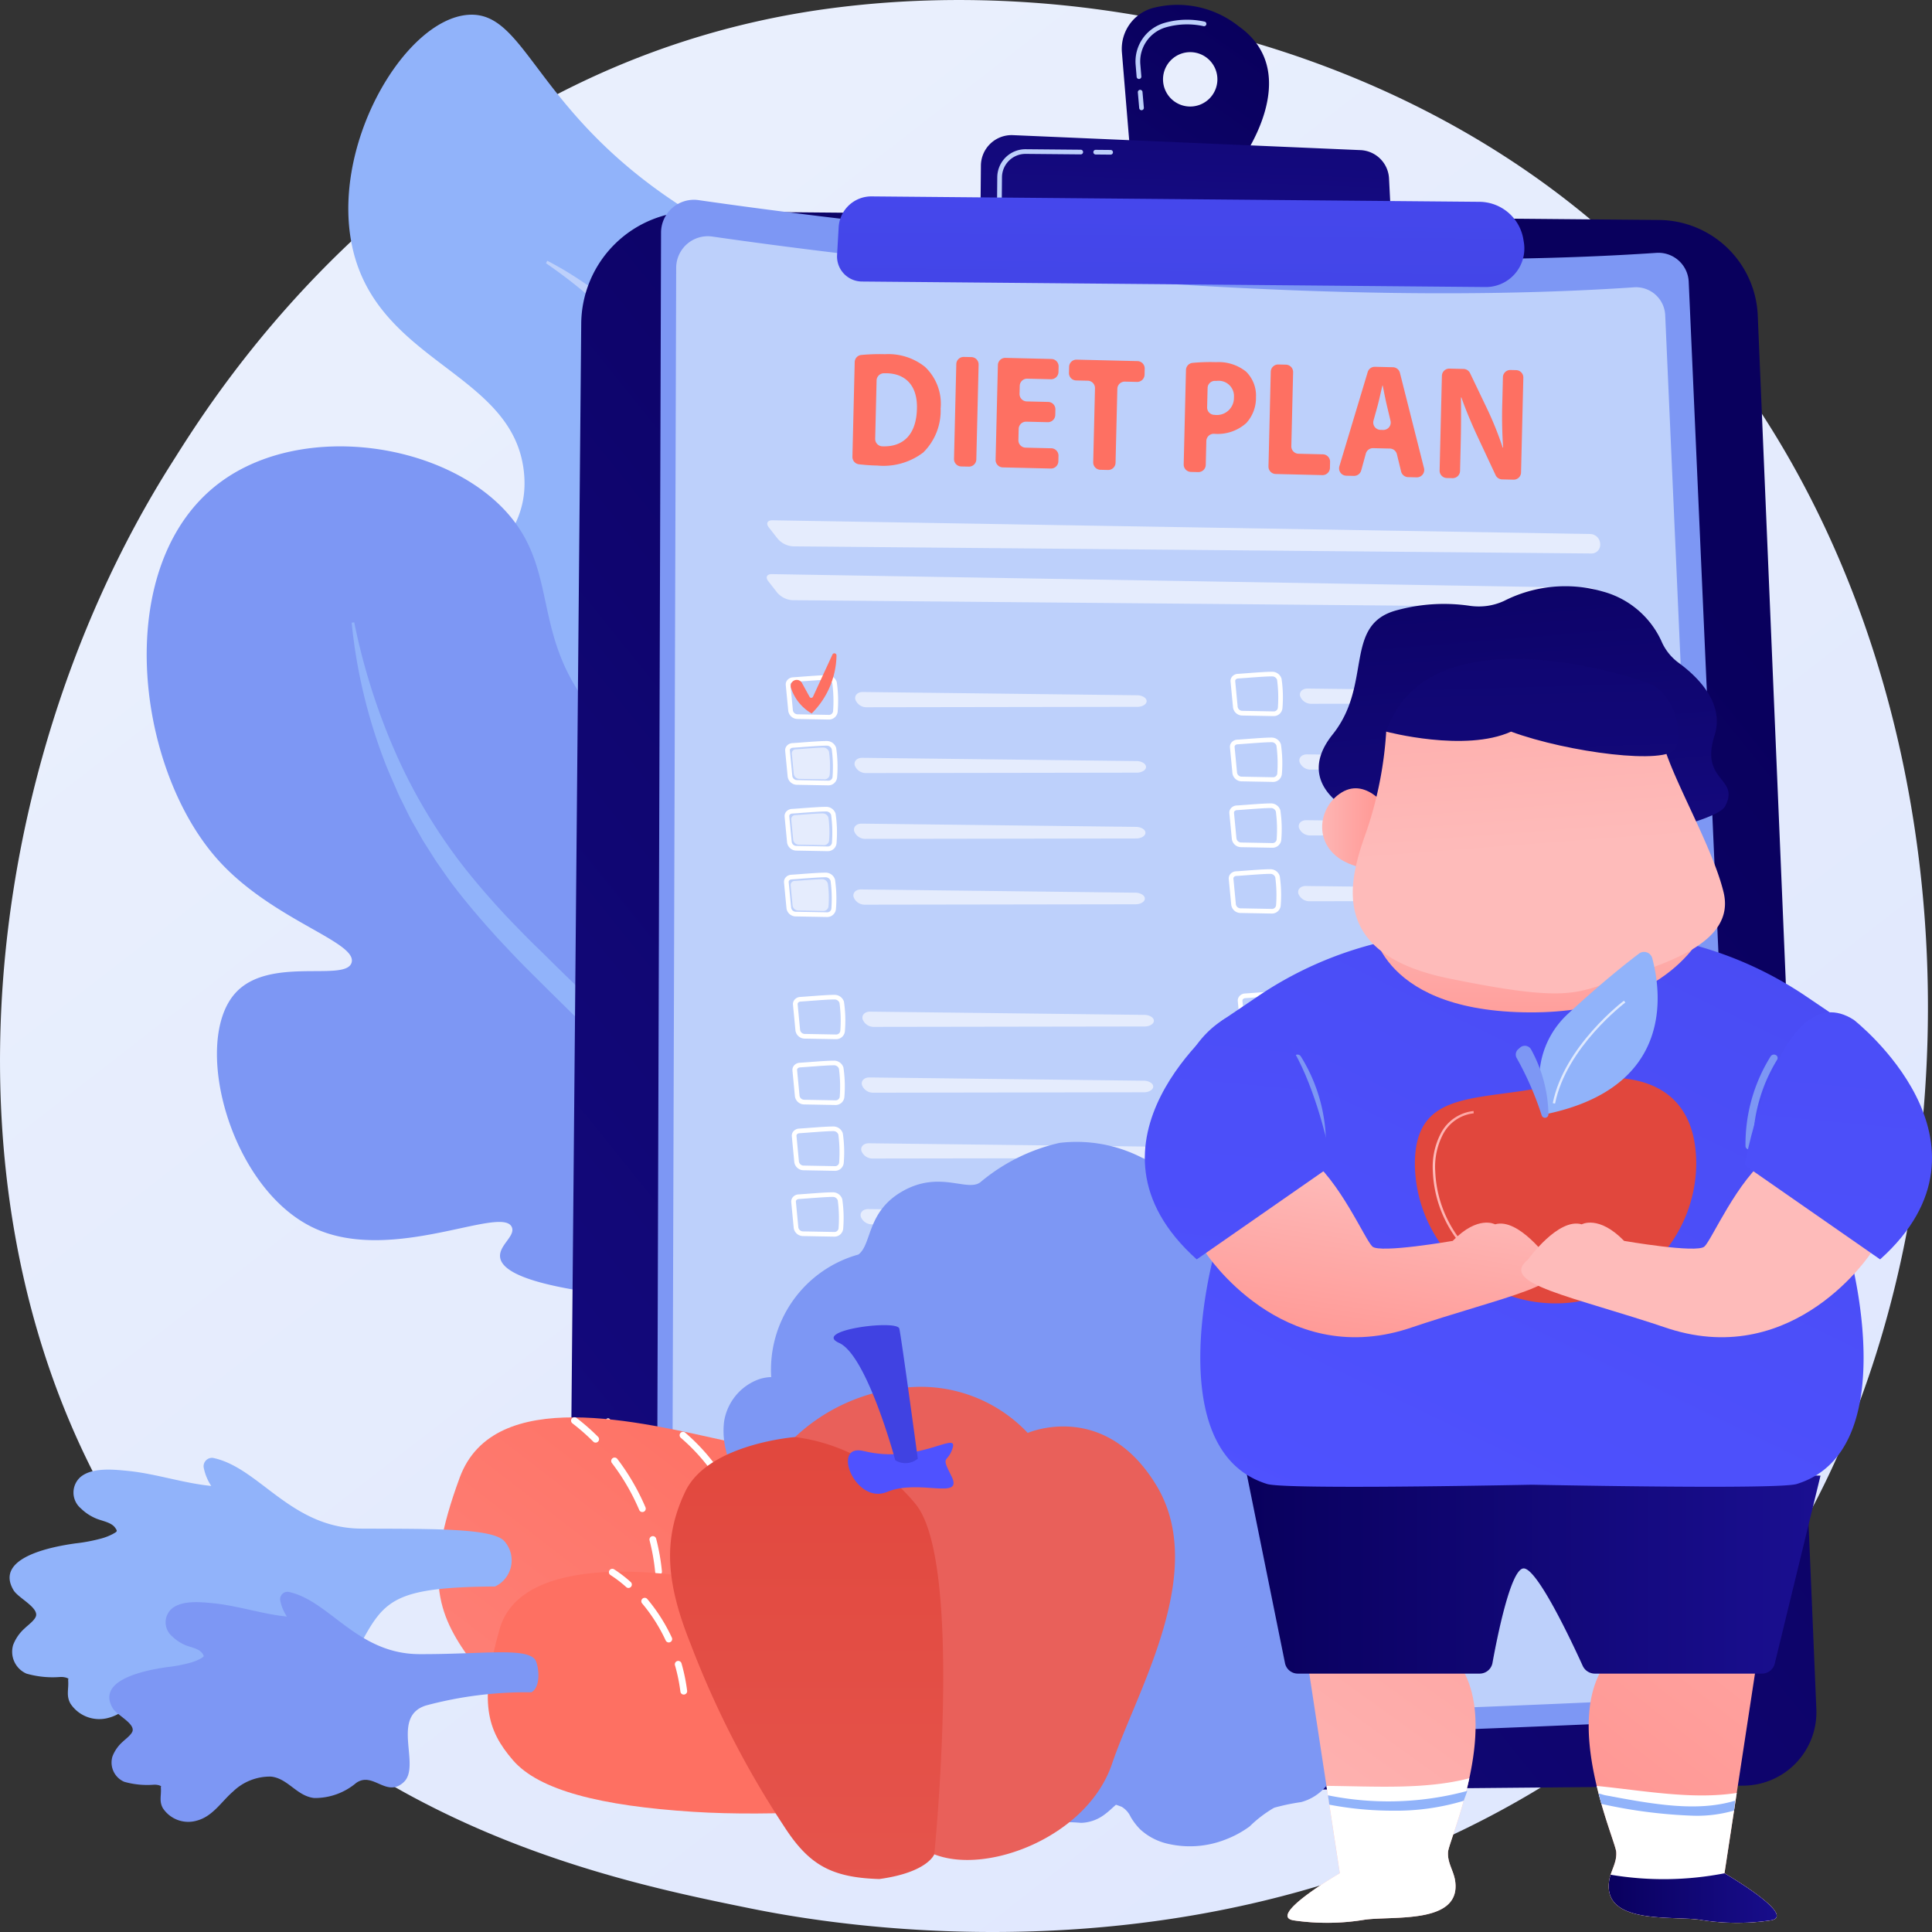
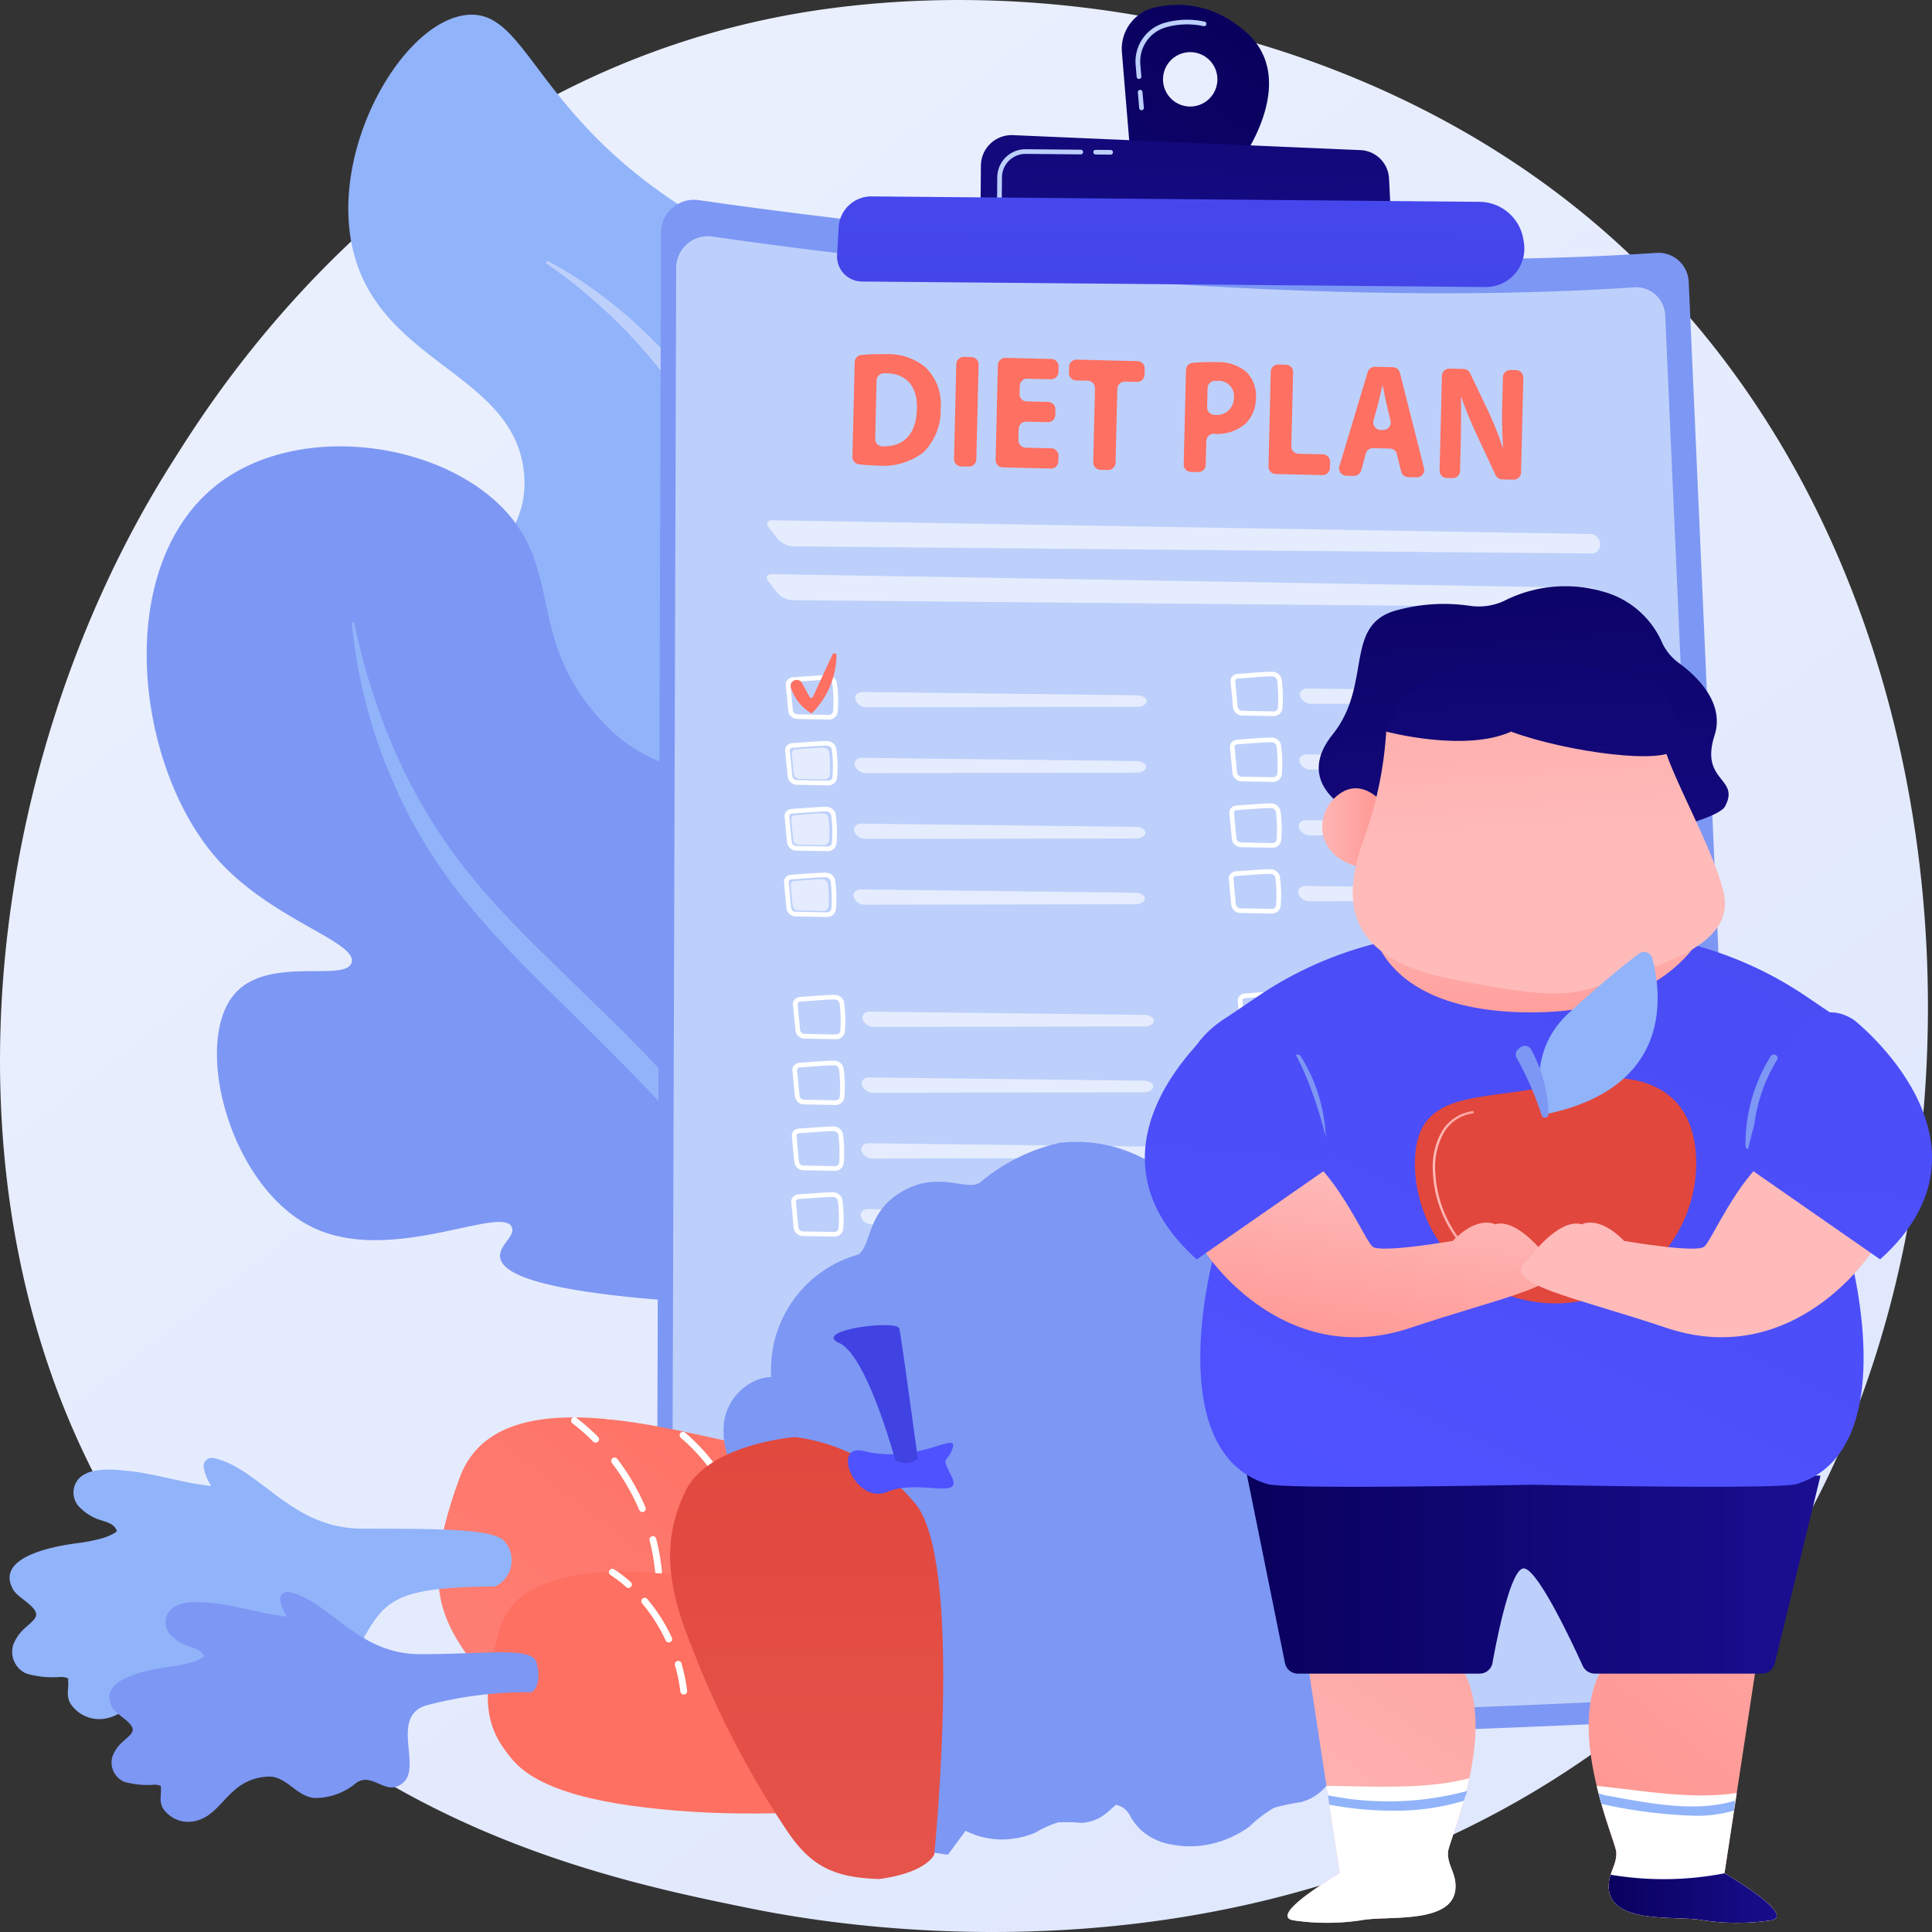
<svg xmlns="http://www.w3.org/2000/svg" xmlns:xlink="http://www.w3.org/1999/xlink" width="140" height="140">
  <rect width="100%" height="100%" fill="#333333" stroke="none" />
  <defs>
    <linearGradient id="f" x1="1.13" y1="1.295" x2=".236" y2=".19" gradientUnits="objectBoundingBox">
      <stop offset="0" stop-color="#dae3fe" />
      <stop offset="1" stop-color="#e9effd" />
    </linearGradient>
    <linearGradient id="a" x1=".623" y1="-.059" x2="-.601" y2="1.204" gradientUnits="objectBoundingBox">
      <stop offset="0" stop-color="#09005d" />
      <stop offset="1" stop-color="#1a0f91" />
    </linearGradient>
    <linearGradient id="b" x1="1.294" y1="-14.2" x2=".778" y2="-4.786" gradientUnits="objectBoundingBox">
      <stop offset="0" stop-color="#ff928e" />
      <stop offset="1" stop-color="#fe7062" />
    </linearGradient>
    <linearGradient id="g" x1="-1.274" y1="-1.433" x2="-4.299" y2="2.255" xlink:href="#a" />
    <linearGradient id="h" x1="-.077" y1="-3.737" x2="-1.155" y2="2.607" xlink:href="#a" />
    <linearGradient id="d" x1=".081" y1="-4.062" x2="-.364" y2="2.12" gradientUnits="objectBoundingBox">
      <stop offset="0" stop-color="#4f52ff" />
      <stop offset="1" stop-color="#4042e2" />
    </linearGradient>
    <linearGradient id="i" x1="-2.446" y1="12.512" x2="-2.923" y2="7.37" xlink:href="#b" />
    <linearGradient id="j" x1="-10.039" y1="12.64" x2="-11.747" y2="7.416" xlink:href="#b" />
    <linearGradient id="k" x1="-3.606" y1="12.479" x2="-4.273" y2="7.301" xlink:href="#b" />
    <linearGradient id="l" x1="-2.977" y1="12.452" x2="-3.532" y2="7.258" xlink:href="#b" />
    <linearGradient id="m" x1="-3.121" y1="12.387" x2="-3.703" y2="7.179" xlink:href="#b" />
    <linearGradient id="n" x1="-3.716" y1="12.244" x2="-4.399" y2="7.065" xlink:href="#b" />
    <linearGradient id="o" x1="-2.524" y1="12.174" x2="-3.018" y2="6.992" xlink:href="#b" />
    <linearGradient id="p" x1="-2.622" y1="12.036" x2="-3.124" y2="6.878" xlink:href="#b" />
    <linearGradient id="q" x1="-.772" y1=".949" x2=".496" y2=".178" xlink:href="#b" />
    <linearGradient id="r" x1="1.38" y1="-4.335" x2=".659" y2="-2.12" xlink:href="#b" />
    <linearGradient id="c" x1="2.086" y1="-.849" x2="1.127" y2="-.091" gradientUnits="objectBoundingBox">
      <stop offset="0" stop-color="#e1473d" />
      <stop offset="1" stop-color="#e9605a" />
    </linearGradient>
    <linearGradient id="s" x1="-.623" y1="-.052" x2="-.623" y2="2.012" xlink:href="#c" />
    <linearGradient id="t" x1=".661" y1="-.176" x2="1.986" y2="-6.204" xlink:href="#d" />
    <linearGradient id="u" x1=".615" y1="-2.787" x2=".532" y2="-.384" xlink:href="#d" />
    <linearGradient id="e" x1="-.047" y1="1.295" x2="1.816" y2="-1.594" gradientUnits="objectBoundingBox">
      <stop offset="0" stop-color="#febbba" />
      <stop offset="1" stop-color="#ff928e" />
    </linearGradient>
    <linearGradient id="v" x1="2.039" y1="-1.622" x2=".151" y2="1.056" xlink:href="#e" />
    <linearGradient id="w" x1="0" y1=".5" x2="1" y2=".5" xlink:href="#a" />
    <linearGradient id="x" x1=".153" y1="1.096" x2="1.891" y2="-1.644" xlink:href="#d" />
    <linearGradient id="y" x1=".506" y1="-.398" x2=".478" y2="1.658" xlink:href="#e" />
    <linearGradient id="z" x1=".375" y1="-.467" x2=".598" y2="1.663" xlink:href="#a" />
    <linearGradient id="A" x1="0" y1=".5" x2="1" y2=".5" xlink:href="#e" />
    <linearGradient id="B" x1=".492" y1=".607" x2=".375" y2="-.776" xlink:href="#e" />
    <linearGradient id="C" x1=".35" y1="-2.08" x2=".666" y2="3.85" xlink:href="#a" />
    <linearGradient id="D" x1=".629" y1=".125" x2="2.936" y2="-4.998" xlink:href="#c" />
    <linearGradient id="E" x1=".62" y1=".128" x2=".366" y2="1.052" xlink:href="#e" />
    <linearGradient id="F" x1=".357" y1="2.249" x2="1.099" y2="-6.305" xlink:href="#d" />
    <linearGradient id="G" x1="-7.618" y1=".128" x2="-7.872" y2="1.052" xlink:href="#e" />
    <linearGradient id="H" x1=".344" y1="2.407" x2="1.086" y2="-6.147" xlink:href="#d" />
  </defs>
  <path data-name="Path 14072" d="M586.4 557.516a50.473 50.473 0 0 1-7.728 6.49c-25.209 18.042-55.038 12.783-61.378 11.5-9.362-1.9-27.457-5.562-40.54-20.908-19.793-23.217-16.711-59.794-1.358-83.939 2.808-4.417 17.642-28.93 47.793-32.861 18.247-2.379 39.517 2.419 54.92 15.291 32.33 27.017 30.029 81.599 8.291 104.427Z" transform="translate(-462.886 -437.209)" fill="url(#f)" />
  <g data-name="Group 963">
    <g data-name="Group 961">
      <path data-name="Path 14073" d="M64.43 99.5a2.706 2.706 0 0 0 1.916-.2c5-2.827-9.584-21.822-5.848-44.353 1.523-9.183 5.434-15 2.823-23.836a25.9 25.9 0 0 0-6.252-10.862c-2.68-2.726-4.44-3.178-7.8-5.364C38.726 8.02 38.142.791 33.943 1.073c-4.688.315-10.187 9.74-8.335 17.164 2.038 8.173 11.715 8.83 12.369 16.092.508 5.648-5.21 6.765-5.378 13.678-.222 9.176 9.637 16.166 10.89 17.03 5.587 3.853 7.061 1.692 10.755 4.693 10.038 8.157 4.323 28.319 10.186 29.77Z" fill="#91b3fa" />
      <path data-name="Path 14074" d="M39.656 18.896a23.976 23.976 0 0 1 2.277 1.337q1.1.724 2.148 1.54c.695.544 1.373 1.11 2.025 1.708s1.285 1.217 1.887 1.869c.308.319.589.663.885.994.279.346.571.681.839 1.036s.543.7.8 1.072c.128.183.26.362.384.547l.363.562c.248.371.459.765.689 1.149s.422.788.633 1.183c.189.406.389.807.567 1.218l.258.621c.088.207.173.414.243.628a23.708 23.708 0 0 1 1.255 5.232l.081.67.058.65.116 1.3c.074.867.164 1.732.245 2.6q.506 5.195 1.2 10.365a146.618 146.618 0 0 0 4.03 20.432c.906 3.391 1.6 6.822 2.2 10.264s1.093 6.9 1.477 10.371l-.2.026a250.636 250.636 0 0 0-1.944-10.269c-.365-1.7-.745-3.4-1.159-5.089s-.848-3.371-1.347-5.03c-1.036-3.331-1.891-6.75-2.62-10.172-.713-3.43-1.293-6.883-1.8-10.344s-.9-6.936-1.263-10.412c-.085-.869-.179-1.738-.257-2.608l-.121-1.3-.061-.652-.071-.629a22.284 22.284 0 0 0-1.137-4.928c-.13-.4-.3-.792-.446-1.19s-.338-.778-.507-1.168c-.192-.379-.371-.765-.573-1.14s-.4-.752-.628-1.112a30.258 30.258 0 0 0-2.967-4.184c-.544-.666-1.128-1.3-1.721-1.925s-1.219-1.222-1.858-1.806a37.2 37.2 0 0 0-4.071-3.237Z" fill="#bdd0fb" />
    </g>
    <g data-name="Group 962">
      <path data-name="Path 14075" d="M68.627 113.515a2.829 2.829 0 0 0 2.722-.5c2.537-2.638-6.651-11.017-11.169-24.372-5.232-15.462.3-24.273-7.228-30.657-3.622-3.07-6.085-2.034-9.654-6.078-4.971-5.631-2.637-10.4-6.584-14.789-4.54-5.042-14.685-6.565-20.65-2.247-8.021 5.807-6.332 20.618-.31 27.39 3.911 4.4 10.157 5.975 9.725 7.488-.413 1.443-5.958-.5-8.413 2.2-3.215 3.529-.418 14.227 5.735 17.059 5.664 2.607 13.591-1.717 14.289-.082.275.643-.951 1.315-.851 2.173.178 1.53 4.5 2.972 19.251 3.521a16.319 16.319 0 0 1 7.715 5.963c3.62 5.443 2.258 11.916 5.422 12.931Z" fill="#7d97f4" />
      <path data-name="Path 14076" d="M25.669 45.095a46.343 46.343 0 0 0 3.041 9.558 39.259 39.259 0 0 0 5.156 8.493 57.446 57.446 0 0 0 3.3 3.745c.589.6 1.165 1.2 1.769 1.782s1.193 1.181 1.8 1.768l3.633 3.533.9.892.891.908c.6.6 1.18 1.22 1.765 1.835a132.761 132.761 0 0 1 3.431 3.763c.556.641 1.116 1.279 1.653 1.936l.814.979.8.99.8.992.78 1.005.779 1.006.76 1.021.754 1.025.733 1.04c.488.694.98 1.385 1.445 2.095l.707 1.058.353.529.34.538c.447.722.9 1.437 1.341 2.163l1.281 2.2c.422.735.811 1.49 1.212 2.237a68.821 68.821 0 0 1 4.065 9.3l-.175.068a88.093 88.093 0 0 0-4.642-8.951l-.653-1.077c-.219-.358-.422-.725-.654-1.075l-1.361-2.118c-.942-1.39-1.882-2.779-2.868-4.138-.481-.687-.989-1.356-1.493-2.026l-.757-1.006-.777-.99-.771-.995-.789-.98-.79-.98-.807-.966c-2.16-2.569-4.383-5.085-6.706-7.507S42 73.98 39.59 71.603c-.6-.6-1.2-1.19-1.8-1.8s-1.172-1.234-1.756-1.853c-1.146-1.265-2.265-2.563-3.3-3.936-.256-.345-.5-.7-.745-1.05l-.369-.527-.346-.544c-.228-.364-.467-.72-.684-1.09l-.637-1.119c-.221-.368-.4-.757-.593-1.14l-.285-.576a6.96 6.96 0 0 1-.273-.581c-.337-.786-.694-1.563-.993-2.363a38.718 38.718 0 0 1-2.326-9.9Z" fill="#91b3fa" />
    </g>
  </g>
  <g data-name="Group 999">
-     <path data-name="Path 14077" d="m1291.608 742.633 69.81.623a7.224 7.224 0 0 1 7.161 6.911l4.247 101a5.326 5.326 0 0 1-5.28 5.543l-80.024.736a5.056 5.056 0 0 1-5.109-5.095l.911-101.6a8.2 8.2 0 0 1 8.284-8.118Z" transform="translate(-1241.206 -727.315)" fill="url(#a)" />
    <path data-name="Path 14078" d="M44.042 105.297a.169.169 0 0 1-.168-.17l.02-2.183a.169.169 0 0 1 .169-.167.169.169 0 0 1 .168.17l-.02 2.183a.169.169 0 0 1-.169.167Z" fill="#fff" />
    <g data-name="Group 996">
      <path data-name="Path 14079" d="M50.624 14.502c9.521 1.375 42.268 5.655 69.391 3.822a2.2 2.2 0 0 1 2.356 2.1l4.493 101.451a2.534 2.534 0 0 1-2.408 2.64c-11.405.571-58.375 2.753-75.1.854a2.007 2.007 0 0 1-1.781-2l.327-106.514a2.383 2.383 0 0 1 2.722-2.353Z" fill="#7d97f4" />
      <path data-name="Path 14080" d="M51.622 17.142c9.163 1.323 40.676 5.442 66.778 3.678a2.12 2.12 0 0 1 2.267 2.016l4.324 97.63a2.438 2.438 0 0 1-2.317 2.541c-10.976.55-56.177 2.65-72.276.822a1.931 1.931 0 0 1-1.714-1.925l.315-102.5a2.293 2.293 0 0 1 2.623-2.262Z" fill="#bdd0fb" />
      <g data-name="Group 964" opacity=".6">
        <path data-name="Path 14081" d="M115.316 40.107a.626.626 0 0 0 .639-.668v-.056a.742.742 0 0 0-.716-.686l-59.263-.995c-.372-.006-.489.228-.26.521l.65.829a1.6 1.6 0 0 0 1.094.538Z" fill="#fff" />
      </g>
      <g data-name="Group 965" opacity=".6">
        <path data-name="Path 14082" d="M55.938 41.603c-.372-.006-.489.228-.26.521l.65.83a1.6 1.6 0 0 0 1.094.538l57.859.516a.626.626 0 0 0 .638-.668v-.056a.742.742 0 0 0-.716-.686Z" fill="#fff" />
      </g>
      <g data-name="Group 970">
        <path data-name="Path 14083" d="M60.053 52.141h-.013l-2.231-.041a.682.682 0 0 1-.689-.59l-.18-1.869a.488.488 0 0 1 .119-.367.574.574 0 0 1 .4-.194c.188-.011.447-.031.731-.052.623-.047 1.329-.1 1.745-.1a.706.706 0 0 1 .7.5 9.32 9.32 0 0 1 .068 2.129.634.634 0 0 1-.65.584Zm-2.573-2.723a.234.234 0 0 0-.164.076.152.152 0 0 0-.039.115l.179 1.869a.35.35 0 0 0 .358.284l2.231.041a.3.3 0 0 0 .323-.256 9.79 9.79 0 0 0-.057-2.032.374.374 0 0 0-.372-.251c-.4 0-1.134.057-1.721.1-.287.022-.548.042-.737.053Z" fill="#fff" />
        <g data-name="Group 966" opacity=".6">
          <path data-name="Path 14084" d="M62.518 50.145c-.372 0-.613.243-.535.549a.856.856 0 0 0 .819.556l19.615-.03c.372 0 .675-.188.672-.416s-.31-.419-.682-.423Z" fill="#fff" />
        </g>
        <path data-name="Path 14085" d="M1602.5 1383.123a.434.434 0 0 1 .6.168l.548 1a.139.139 0 0 0 .249-.008l1.409-3.056a.154.154 0 0 1 .294.069 6.049 6.049 0 0 1-1.8 4.2 3.3 3.3 0 0 1-1.479-1.8.453.453 0 0 1 .179-.573Z" transform="translate(-1544.984 -1333.796)" fill="url(#b)" />
        <path data-name="Path 14086" d="M60.01 56.91h-.013l-2.231-.041a.682.682 0 0 1-.689-.59l-.18-1.869a.488.488 0 0 1 .119-.366.575.575 0 0 1 .4-.194c.188-.011.446-.031.73-.052.623-.047 1.33-.1 1.746-.1a.706.706 0 0 1 .7.5 9.32 9.32 0 0 1 .068 2.129.634.634 0 0 1-.65.583Zm-.113-2.878c-.4 0-1.135.057-1.722.1-.286.022-.547.042-.736.053a.234.234 0 0 0-.164.077.152.152 0 0 0-.039.115l.18 1.869a.35.35 0 0 0 .358.284l2.231.041a.3.3 0 0 0 .323-.256 9.8 9.8 0 0 0-.057-2.032.374.374 0 0 0-.374-.25Z" fill="#fff" />
        <path data-name="Path 14087" d="M57.671 54.299c.469-.028 1.489-.122 1.972-.124a.432.432 0 0 1 .43.3 7.543 7.543 0 0 1 .05 1.663.371.371 0 0 1-.4.335l-1.783-.033a.412.412 0 0 1-.419-.349l-.143-1.493a.289.289 0 0 1 .293-.299Z" fill="#fff" opacity=".6" />
        <g data-name="Group 967" opacity=".6">
          <path data-name="Path 14088" d="M62.474 54.914c-.372 0-.613.243-.535.549a.856.856 0 0 0 .819.556l19.615-.03c.372 0 .675-.188.672-.416s-.31-.419-.682-.423Z" fill="#fff" />
        </g>
        <path data-name="Path 14089" d="M59.968 61.679h-.013l-2.231-.041a.682.682 0 0 1-.689-.59l-.179-1.869a.487.487 0 0 1 .118-.366.574.574 0 0 1 .4-.194c.188-.011.447-.031.731-.052.623-.047 1.329-.1 1.746-.1a.706.706 0 0 1 .7.5 9.326 9.326 0 0 1 .068 2.129.634.634 0 0 1-.651.583Zm-.113-2.878c-.4 0-1.134.057-1.721.1-.287.022-.547.042-.737.053a.234.234 0 0 0-.165.076.154.154 0 0 0-.039.115l.179 1.869a.346.346 0 0 0 .359.284l2.231.041h.007a.3.3 0 0 0 .315-.256 9.78 9.78 0 0 0-.057-2.032.374.374 0 0 0-.373-.249Z" fill="#fff" />
        <path data-name="Path 14090" d="M57.628 59.067c.469-.028 1.489-.122 1.972-.124a.432.432 0 0 1 .43.3 7.552 7.552 0 0 1 .05 1.663.371.371 0 0 1-.4.335l-1.783-.033a.412.412 0 0 1-.419-.349l-.143-1.494a.289.289 0 0 1 .293-.298Z" fill="#fff" opacity=".6" />
        <g data-name="Group 968" opacity=".6">
          <path data-name="Path 14091" d="M62.432 59.683c-.372 0-.613.243-.535.549a.856.856 0 0 0 .819.556l19.615-.03c.372 0 .675-.188.672-.416s-.31-.419-.682-.423Z" fill="#fff" />
        </g>
        <path data-name="Path 14092" d="M59.925 66.449h-.013l-2.231-.041a.682.682 0 0 1-.689-.59l-.179-1.869a.488.488 0 0 1 .119-.367.573.573 0 0 1 .4-.194c.188-.011.446-.031.73-.052.623-.047 1.33-.1 1.746-.1a.706.706 0 0 1 .7.5 9.319 9.319 0 0 1 .068 2.129.634.634 0 0 1-.651.584Zm-.113-2.878c-.4 0-1.135.057-1.722.1-.287.022-.547.042-.736.053a.235.235 0 0 0-.164.076.152.152 0 0 0-.039.115l.179 1.869a.346.346 0 0 0 .359.284l2.231.041a.3.3 0 0 0 .323-.256 9.8 9.8 0 0 0-.057-2.032.374.374 0 0 0-.375-.249Z" fill="#fff" />
        <path data-name="Path 14093" d="M57.585 63.837c.469-.028 1.489-.122 1.972-.124a.432.432 0 0 1 .43.3 7.543 7.543 0 0 1 .05 1.663.371.371 0 0 1-.4.335l-1.783-.033a.412.412 0 0 1-.419-.349l-.143-1.494a.289.289 0 0 1 .293-.298Z" fill="#fff" opacity=".6" />
        <g data-name="Group 969" opacity=".6">
          <path data-name="Path 14094" d="M62.389 64.452c-.372 0-.613.243-.535.549a.856.856 0 0 0 .819.556l19.615-.03c.372 0 .675-.188.672-.416s-.31-.419-.682-.423Z" fill="#fff" />
        </g>
      </g>
      <g data-name="Group 975">
        <path data-name="Path 14095" d="M92.282 51.891h-.013l-2.231-.041a.682.682 0 0 1-.689-.59l-.179-1.869a.488.488 0 0 1 .118-.366.575.575 0 0 1 .4-.194c.188-.011.447-.031.731-.052.623-.047 1.329-.1 1.746-.1a.706.706 0 0 1 .7.5 9.313 9.313 0 0 1 .067 2.129.634.634 0 0 1-.65.583Zm-.113-2.878c-.4 0-1.135.057-1.721.1-.287.022-.547.042-.736.053a.234.234 0 0 0-.165.076.153.153 0 0 0-.039.115l.179 1.869a.346.346 0 0 0 .359.284l2.231.041h.007a.3.3 0 0 0 .315-.256 9.822 9.822 0 0 0-.057-2.032.374.374 0 0 0-.375-.249Z" fill="#fff" />
        <g data-name="Group 971" opacity=".6">
          <path data-name="Path 14096" d="M94.747 49.895c-.373 0-.613.243-.535.549a.856.856 0 0 0 .819.556l19.615-.03c.372 0 .675-.188.672-.416s-.31-.419-.682-.423Z" fill="#fff" />
        </g>
        <path data-name="Path 14097" d="M92.239 56.66h-.013l-2.231-.041a.683.683 0 0 1-.689-.59l-.179-1.869a.488.488 0 0 1 .119-.366.574.574 0 0 1 .4-.194c.188-.011.447-.031.731-.052.623-.047 1.329-.1 1.745-.1a.706.706 0 0 1 .7.5 9.321 9.321 0 0 1 .068 2.129.634.634 0 0 1-.651.583Zm-2.572-2.723a.234.234 0 0 0-.165.076.153.153 0 0 0-.039.115l.179 1.869a.346.346 0 0 0 .359.284l2.231.041h.007a.3.3 0 0 0 .315-.256 9.8 9.8 0 0 0-.057-2.032.364.364 0 0 0-.373-.251c-.4 0-1.134.057-1.721.1-.287.022-.548.042-.737.053Z" fill="#fff" />
        <g data-name="Group 972" opacity=".6">
          <path data-name="Path 14098" d="M94.704 54.665c-.372 0-.613.243-.535.549a.856.856 0 0 0 .819.556l19.615-.03c.372 0 .675-.188.672-.416s-.31-.419-.682-.423Z" fill="#fff" />
        </g>
        <path data-name="Path 14099" d="M92.197 61.43h-.013l-2.231-.041a.682.682 0 0 1-.689-.59l-.18-1.869a.488.488 0 0 1 .119-.366.573.573 0 0 1 .4-.194c.188-.011.447-.031.731-.052.623-.047 1.329-.1 1.746-.1a.707.707 0 0 1 .7.5 9.341 9.341 0 0 1 .067 2.129.634.634 0 0 1-.65.583Zm-2.573-2.723a.235.235 0 0 0-.165.076.152.152 0 0 0-.039.115l.179 1.869a.351.351 0 0 0 .358.284l2.231.041a.3.3 0 0 0 .322-.256 9.785 9.785 0 0 0-.057-2.032.374.374 0 0 0-.372-.251c-.4 0-1.135.057-1.722.1-.287.022-.547.042-.736.053Z" fill="#fff" />
        <g data-name="Group 973" opacity=".6">
          <path data-name="Path 14100" d="M94.661 59.434c-.372 0-.613.243-.535.549a.857.857 0 0 0 .819.556l19.615-.03c.373 0 .675-.188.672-.416s-.31-.419-.682-.423Z" fill="#fff" />
        </g>
        <path data-name="Path 14101" d="M92.153 66.199h-.013l-2.231-.041a.682.682 0 0 1-.689-.59l-.179-1.869a.488.488 0 0 1 .118-.366.573.573 0 0 1 .4-.194c.188-.011.447-.031.731-.052.623-.047 1.329-.1 1.746-.1a.707.707 0 0 1 .7.5 9.354 9.354 0 0 1 .068 2.129.634.634 0 0 1-.651.583Zm-2.572-2.723a.234.234 0 0 0-.164.077.153.153 0 0 0-.039.115l.179 1.869a.346.346 0 0 0 .358.284l2.231.041a.3.3 0 0 0 .323-.256 9.8 9.8 0 0 0-.057-2.032.374.374 0 0 0-.372-.251c-.4 0-1.135.057-1.721.1-.287.022-.547.042-.736.053Z" fill="#fff" />
        <g data-name="Group 974" opacity=".6">
          <path data-name="Path 14102" d="M94.617 64.203c-.372 0-.613.243-.535.549a.856.856 0 0 0 .819.556l19.615-.03c.373 0 .675-.188.672-.416s-.31-.419-.682-.423Z" fill="#fff" />
        </g>
      </g>
      <g data-name="Group 980">
        <path data-name="Path 14103" d="M60.574 75.303h-.013l-2.231-.041a.682.682 0 0 1-.689-.59l-.179-1.869a.486.486 0 0 1 .118-.366.574.574 0 0 1 .4-.194c.188-.011.446-.031.73-.052.623-.047 1.33-.1 1.747-.1a.706.706 0 0 1 .7.5 9.317 9.317 0 0 1 .068 2.129.634.634 0 0 1-.651.583Zm-.113-2.878c-.4 0-1.135.057-1.722.1-.286.022-.547.042-.736.053a.234.234 0 0 0-.164.077.153.153 0 0 0-.039.115l.179 1.869a.346.346 0 0 0 .359.284l2.231.041h.007a.3.3 0 0 0 .315-.256 9.789 9.789 0 0 0-.057-2.032.374.374 0 0 0-.369-.25Z" fill="#fff" />
        <g data-name="Group 976" opacity=".6">
          <path data-name="Path 14104" d="M63.043 73.307c-.372 0-.613.243-.535.549a.856.856 0 0 0 .819.556l19.615-.03c.372 0 .675-.188.672-.416s-.31-.419-.682-.423Z" fill="#fff" />
        </g>
        <path data-name="Path 14105" d="M60.536 80.072h-.013l-2.231-.041a.682.682 0 0 1-.689-.59l-.179-1.869a.489.489 0 0 1 .119-.366.574.574 0 0 1 .4-.194c.188-.011.446-.031.73-.052.623-.047 1.33-.1 1.746-.1a.706.706 0 0 1 .7.5 9.319 9.319 0 0 1 .068 2.129.634.634 0 0 1-.651.583Zm-2.573-2.723a.234.234 0 0 0-.164.076.153.153 0 0 0-.039.115l.179 1.869a.346.346 0 0 0 .358.284l2.231.041a.3.3 0 0 0 .323-.256 9.789 9.789 0 0 0-.057-2.032.374.374 0 0 0-.372-.251c-.4 0-1.135.057-1.722.1-.287.022-.547.042-.736.053Z" fill="#fff" />
        <g data-name="Group 977" opacity=".6">
          <path data-name="Path 14106" d="M62.995 78.076c-.372 0-.613.243-.535.549a.856.856 0 0 0 .819.556l19.615-.03c.372 0 .675-.188.672-.416s-.31-.419-.682-.423Z" fill="#fff" />
        </g>
        <path data-name="Path 14107" d="M60.491 84.842h-.013l-2.231-.041a.682.682 0 0 1-.689-.59l-.179-1.869a.488.488 0 0 1 .118-.366.575.575 0 0 1 .4-.194c.188-.011.448-.031.733-.052.622-.047 1.328-.1 1.744-.1a.707.707 0 0 1 .7.5 9.338 9.338 0 0 1 .067 2.129.634.634 0 0 1-.65.583Zm-2.572-2.723a.234.234 0 0 0-.164.076.152.152 0 0 0-.039.115l.179 1.869a.346.346 0 0 0 .358.284l2.231.041a.294.294 0 0 0 .323-.256 9.813 9.813 0 0 0-.057-2.032.374.374 0 0 0-.372-.251c-.4 0-1.133.057-1.719.1-.287.022-.549.042-.738.053Z" fill="#fff" />
        <g data-name="Group 978" opacity=".6">
          <path data-name="Path 14108" d="M62.956 82.846c-.372 0-.613.243-.535.549a.856.856 0 0 0 .819.556l19.615-.03c.372 0 .675-.188.672-.416s-.31-.419-.682-.423Z" fill="#fff" />
        </g>
        <path data-name="Path 14109" d="M60.449 89.611h-.013l-2.231-.041a.683.683 0 0 1-.689-.59l-.179-1.869a.487.487 0 0 1 .119-.366.573.573 0 0 1 .4-.194c.188-.011.448-.031.733-.052.622-.047 1.328-.1 1.744-.1a.706.706 0 0 1 .7.5 9.353 9.353 0 0 1 .068 2.129.634.634 0 0 1-.652.583Zm-2.573-2.723a.234.234 0 0 0-.164.076.152.152 0 0 0-.039.115l.179 1.869a.346.346 0 0 0 .359.284l2.231.041h.007a.3.3 0 0 0 .316-.257 9.811 9.811 0 0 0-.057-2.032.374.374 0 0 0-.372-.251c-.4 0-1.133.057-1.719.1-.287.022-.549.042-.739.053Z" fill="#fff" />
        <g data-name="Group 979" opacity=".6">
          <path data-name="Path 14110" d="M62.911 87.615c-.372 0-.613.243-.535.549a.856.856 0 0 0 .819.556l19.615-.03c.372 0 .675-.188.672-.416s-.31-.419-.682-.423Z" fill="#fff" />
        </g>
      </g>
      <g data-name="Group 985">
        <path data-name="Path 14111" d="M92.807 75.053h-.013l-2.231-.041a.683.683 0 0 1-.689-.59l-.179-1.869a.488.488 0 0 1 .118-.367.574.574 0 0 1 .4-.194c.188-.011.446-.031.731-.052.623-.047 1.33-.1 1.746-.1a.706.706 0 0 1 .7.5 9.342 9.342 0 0 1 .067 2.129.634.634 0 0 1-.65.584Zm-2.573-2.723a.234.234 0 0 0-.164.077.152.152 0 0 0-.039.115l.179 1.869a.346.346 0 0 0 .358.284l2.231.041a.3.3 0 0 0 .323-.256 9.836 9.836 0 0 0-.057-2.032.374.374 0 0 0-.372-.251c-.4 0-1.135.057-1.722.1-.287.022-.547.042-.736.053Z" fill="#fff" />
        <g data-name="Group 981" opacity=".6">
          <path data-name="Path 14112" d="M95.272 73.057c-.372 0-.613.243-.535.549a.856.856 0 0 0 .819.556l19.615-.03c.373 0 .675-.188.672-.416s-.31-.419-.683-.423Z" fill="#fff" />
        </g>
        <path data-name="Path 14113" d="M92.763 79.822h-.013l-2.231-.041a.682.682 0 0 1-.689-.59l-.179-1.869a.488.488 0 0 1 .118-.366.574.574 0 0 1 .4-.194c.188-.011.448-.031.733-.053.622-.047 1.328-.1 1.743-.1a.706.706 0 0 1 .7.5 9.342 9.342 0 0 1 .067 2.129.634.634 0 0 1-.649.584Zm-2.572-2.723a.233.233 0 0 0-.164.077.152.152 0 0 0-.039.115l.18 1.869a.346.346 0 0 0 .358.284l2.231.041a.294.294 0 0 0 .323-.256 9.819 9.819 0 0 0-.057-2.032.374.374 0 0 0-.372-.251c-.4 0-1.133.057-1.719.1-.288.022-.549.042-.739.053Z" fill="#fff" />
        <g data-name="Group 982" opacity=".6">
          <path data-name="Path 14114" d="M95.228 77.826c-.372 0-.613.243-.535.549a.856.856 0 0 0 .819.556l19.615-.03c.372 0 .675-.188.672-.416s-.31-.419-.683-.423Z" fill="#fff" />
        </g>
        <path data-name="Path 14115" d="M92.721 84.592h-.013l-2.231-.041a.682.682 0 0 1-.689-.59l-.179-1.869a.488.488 0 0 1 .118-.367.575.575 0 0 1 .4-.194c.188-.011.448-.031.733-.052.622-.047 1.328-.1 1.744-.1a.706.706 0 0 1 .7.5 9.314 9.314 0 0 1 .068 2.129.634.634 0 0 1-.651.584Zm-.113-2.877c-.4 0-1.134.057-1.72.1-.287.022-.549.042-.738.053a.233.233 0 0 0-.165.076.152.152 0 0 0-.039.115l.179 1.869a.351.351 0 0 0 .359.284l2.231.041a.3.3 0 0 0 .323-.256 9.788 9.788 0 0 0-.057-2.032.374.374 0 0 0-.373-.25Z" fill="#fff" />
        <g data-name="Group 983" opacity=".6">
          <path data-name="Path 14116" d="M95.186 82.596c-.372 0-.613.243-.535.549a.856.856 0 0 0 .819.556l19.615-.03c.372 0 .675-.188.672-.416s-.31-.419-.683-.423Z" fill="#fff" />
        </g>
        <path data-name="Path 14117" d="M92.679 89.361h-.013l-2.231-.041a.682.682 0 0 1-.689-.59l-.179-1.869a.487.487 0 0 1 .118-.366.574.574 0 0 1 .4-.194c.188-.011.447-.031.731-.052.623-.047 1.329-.1 1.746-.1a.706.706 0 0 1 .7.5 9.336 9.336 0 0 1 .067 2.129.634.634 0 0 1-.65.583Zm-.113-2.877c-.4 0-1.135.057-1.721.1-.287.022-.547.042-.736.053a.234.234 0 0 0-.165.076.154.154 0 0 0-.039.115l.179 1.869a.346.346 0 0 0 .358.284l2.231.041h.008a.3.3 0 0 0 .315-.256 9.62 9.62 0 0 0-.057-2.032.374.374 0 0 0-.373-.25Z" fill="#fff" />
        <g data-name="Group 984" opacity=".6">
          <path data-name="Path 14118" d="M95.143 87.365c-.373 0-.613.243-.535.549a.856.856 0 0 0 .819.556l19.615-.03c.372 0 .675-.188.672-.416s-.31-.419-.682-.423Z" fill="#fff" />
        </g>
      </g>
      <g data-name="Group 990">
        <path data-name="Path 14119" d="M61.103 98.465h-.013l-2.231-.041a.683.683 0 0 1-.689-.59l-.179-1.869a.487.487 0 0 1 .118-.367.575.575 0 0 1 .4-.194c.188-.011.448-.031.733-.052.622-.047 1.328-.1 1.744-.1a.706.706 0 0 1 .7.5 9.311 9.311 0 0 1 .068 2.129.634.634 0 0 1-.651.584Zm-.113-2.878c-.4 0-1.133.057-1.72.1-.287.022-.549.042-.738.053a.234.234 0 0 0-.164.076.152.152 0 0 0-.039.115l.179 1.869a.346.346 0 0 0 .359.284l2.231.041h.007a.3.3 0 0 0 .315-.256 9.77 9.77 0 0 0-.057-2.032.374.374 0 0 0-.373-.245Z" fill="#fff" />
        <g data-name="Group 986" opacity=".6">
          <path data-name="Path 14120" d="M63.567 96.469c-.372 0-.613.243-.535.549a.856.856 0 0 0 .819.556l19.615-.03c.372 0 .675-.188.672-.416s-.31-.419-.682-.423Z" fill="#fff" />
        </g>
        <path data-name="Path 14121" d="M61.064 103.234h-.013l-2.231-.042a.682.682 0 0 1-.689-.59l-.179-1.869a.487.487 0 0 1 .118-.366.574.574 0 0 1 .4-.194c.188-.011.447-.031.731-.052.623-.047 1.329-.1 1.745-.1a.706.706 0 0 1 .7.5 9.345 9.345 0 0 1 .068 2.129.634.634 0 0 1-.65.584Zm-2.573-2.723a.236.236 0 0 0-.164.076.153.153 0 0 0-.039.115l.179 1.869a.35.35 0 0 0 .359.284l2.231.041a.3.3 0 0 0 .323-.256 9.794 9.794 0 0 0-.057-2.032.374.374 0 0 0-.372-.251c-.4 0-1.134.057-1.721.1-.287.022-.548.042-.737.053Z" fill="#fff" />
        <g data-name="Group 987" opacity=".6">
          <path data-name="Path 14122" d="M63.525 101.239c-.372 0-.613.243-.535.549a.856.856 0 0 0 .819.556l19.615-.03c.372 0 .675-.188.672-.416s-.31-.419-.682-.423Z" fill="#fff" />
        </g>
        <path data-name="Path 14123" d="M61.018 108.004h-.013l-2.231-.041a.682.682 0 0 1-.689-.59l-.18-1.869a.488.488 0 0 1 .118-.367.574.574 0 0 1 .4-.194c.188-.011.447-.031.731-.053.623-.047 1.329-.1 1.745-.1a.706.706 0 0 1 .7.5 9.346 9.346 0 0 1 .068 2.129.634.634 0 0 1-.649.585Zm-2.573-2.723a.233.233 0 0 0-.164.076.152.152 0 0 0-.039.115l.18 1.869a.35.35 0 0 0 .358.284l2.231.041a.3.3 0 0 0 .323-.257 9.808 9.808 0 0 0-.057-2.032.382.382 0 0 0-.373-.251c-.4 0-1.134.057-1.721.1-.287.022-.548.042-.737.053Z" fill="#fff" />
        <g data-name="Group 988" opacity=".6">
          <path data-name="Path 14124" d="M63.483 106.008c-.372 0-.613.243-.535.549a.856.856 0 0 0 .819.556l19.615-.03c.372 0 .675-.188.672-.416s-.31-.419-.682-.423Z" fill="#fff" />
        </g>
        <path data-name="Path 14125" d="M60.975 112.773h-.013l-2.231-.042a.682.682 0 0 1-.689-.59l-.18-1.869a.488.488 0 0 1 .118-.366.574.574 0 0 1 .4-.194c.188-.011.446-.031.731-.052.623-.047 1.33-.1 1.746-.1a.706.706 0 0 1 .7.5 9.345 9.345 0 0 1 .068 2.129.634.634 0 0 1-.65.584Zm-2.573-2.723a.235.235 0 0 0-.164.076.152.152 0 0 0-.039.115l.179 1.869a.35.35 0 0 0 .358.284l2.231.041h.007a.3.3 0 0 0 .316-.257 9.811 9.811 0 0 0-.057-2.032.374.374 0 0 0-.372-.251c-.4 0-1.135.057-1.721.1-.287.022-.547.042-.737.053Z" fill="#fff" />
        <g data-name="Group 989" opacity=".6">
          <path data-name="Path 14126" d="M63.439 110.777c-.372 0-.613.243-.535.549a.856.856 0 0 0 .819.556l19.615-.03c.372 0 .675-.188.672-.416s-.31-.419-.682-.423Z" fill="#fff" />
        </g>
      </g>
      <g data-name="Group 995">
        <path data-name="Path 14127" d="M93.33 98.216h-.013l-2.231-.041a.683.683 0 0 1-.689-.59l-.179-1.869a.486.486 0 0 1 .118-.366.574.574 0 0 1 .4-.194c.188-.011.448-.031.733-.052.622-.047 1.328-.1 1.744-.1a.706.706 0 0 1 .7.5 9.333 9.333 0 0 1 .068 2.129.634.634 0 0 1-.651.583Zm-2.573-2.723a.235.235 0 0 0-.164.077.151.151 0 0 0-.039.115l.179 1.869a.346.346 0 0 0 .359.284l2.231.041a.3.3 0 0 0 .323-.257 9.618 9.618 0 0 0-.057-2.032.373.373 0 0 0-.372-.251c-.4 0-1.134.057-1.719.1-.288.022-.549.042-.739.053Z" fill="#fff" />
        <g data-name="Group 991" opacity=".6">
          <path data-name="Path 14128" d="M95.797 96.22c-.372 0-.613.243-.535.549a.856.856 0 0 0 .819.556l19.615-.03c.372 0 .675-.188.672-.416s-.31-.419-.682-.423Z" fill="#fff" />
        </g>
        <path data-name="Path 14129" d="M93.29 102.985h-.013l-2.231-.041a.682.682 0 0 1-.689-.59l-.179-1.869a.486.486 0 0 1 .118-.366.574.574 0 0 1 .4-.194c.188-.011.447-.031.731-.052.623-.047 1.329-.1 1.746-.1a.706.706 0 0 1 .7.5 9.3 9.3 0 0 1 .068 2.129.634.634 0 0 1-.651.583Zm-.113-2.878c-.4 0-1.134.057-1.721.1-.287.022-.547.042-.737.053a.234.234 0 0 0-.164.077.152.152 0 0 0-.039.115l.179 1.869a.35.35 0 0 0 .359.284l2.231.041h.007a.3.3 0 0 0 .315-.257 9.788 9.788 0 0 0-.057-2.032.373.373 0 0 0-.374-.249Z" fill="#fff" />
        <g data-name="Group 992" opacity=".6">
          <path data-name="Path 14130" d="M95.754 100.99c-.372 0-.613.243-.535.549a.856.856 0 0 0 .819.556l19.615-.03c.373 0 .675-.188.672-.416s-.31-.419-.682-.423Z" fill="#fff" />
        </g>
        <path data-name="Path 14131" d="M93.245 107.755h-.013l-2.231-.041a.682.682 0 0 1-.689-.59l-.179-1.869a.487.487 0 0 1 .118-.366.573.573 0 0 1 .4-.194c.188-.011.446-.031.73-.052.623-.047 1.33-.1 1.746-.1a.706.706 0 0 1 .7.5 9.313 9.313 0 0 1 .067 2.129.634.634 0 0 1-.649.583Zm-.113-2.877c-.4 0-1.135.057-1.722.1-.286.022-.547.042-.736.053a.234.234 0 0 0-.164.076.152.152 0 0 0-.039.115l.179 1.869a.346.346 0 0 0 .359.284l2.231.041h.007a.3.3 0 0 0 .315-.256 9.786 9.786 0 0 0-.057-2.032.373.373 0 0 0-.372-.25Z" fill="#fff" />
        <g data-name="Group 993" opacity=".6">
          <path data-name="Path 14132" d="M95.71 105.759c-.372 0-.613.243-.535.549a.856.856 0 0 0 .819.556l19.615-.03c.372 0 .675-.188.672-.416s-.31-.419-.683-.423Z" fill="#fff" />
        </g>
        <path data-name="Path 14133" d="M93.203 112.525h-.013l-2.231-.041a.682.682 0 0 1-.689-.59l-.179-1.869a.488.488 0 0 1 .118-.366.574.574 0 0 1 .4-.194c.188-.011.446-.031.73-.052.623-.047 1.33-.1 1.746-.1a.7.7 0 0 1 .7.5 9.314 9.314 0 0 1 .067 2.129.634.634 0 0 1-.649.583Zm-.113-2.878c-.4 0-1.135.057-1.722.1-.287.022-.547.042-.736.053a.235.235 0 0 0-.164.076.153.153 0 0 0-.039.115l.179 1.869a.346.346 0 0 0 .359.284l2.231.041a.3.3 0 0 0 .323-.256 9.788 9.788 0 0 0-.057-2.032.374.374 0 0 0-.374-.247Z" fill="#fff" />
        <g data-name="Group 994" opacity=".6">
          <path data-name="Path 14134" d="M95.665 110.528c-.373 0-.613.243-.535.549a.856.856 0 0 0 .819.556l19.615-.03c.372 0 .675-.188.672-.416s-.31-.419-.683-.423Z" fill="#fff" />
        </g>
      </g>
    </g>
    <path data-name="Path 14135" d="M2087.971 445.544a7.107 7.107 0 0 0-6.246-1.317 3.072 3.072 0 0 0-2.216 3.209l.6 7.253 7.915.772s4.862-6.442-.053-9.917Zm-3.536 5.815a1.97 1.97 0 1 1 1.993-1.952 1.972 1.972 0 0 1-1.992 1.952Z" transform="translate(-1998.211 -443.64)" fill="url(#g)" />
    <g data-name="Group 997">
      <path data-name="Path 14136" d="M82.72 7.986a.17.17 0 0 1-.169-.155l-.1-1.155a.17.17 0 0 1 .337-.028l.1 1.155a.169.169 0 0 1-.155.182Zm-.187-2.263a.169.169 0 0 1-.168-.155l-.073-.877a2.91 2.91 0 0 1 2.1-3.034 5.916 5.916 0 0 1 2.885-.093.169.169 0 1 1-.071.33 5.582 5.582 0 0 0-2.722.087 2.571 2.571 0 0 0-1.851 2.682l.073.877a.169.169 0 0 1-.155.182Z" fill="#bdd0fb" />
    </g>
    <path data-name="Path 14137" d="m1875.826 638.239.033-3.643a2.227 2.227 0 0 1 2.325-2.2l25.177 1.085a2.165 2.165 0 0 1 2.072 2.05l.179 3.5Z" transform="translate(-1804.779 -622.603)" fill="url(#h)" />
    <path data-name="Path 14138" d="m80.48 11.205-1.083-.01a.169.169 0 0 1 0-.338l1.083.01a.169.169 0 0 1 0 .338Z" fill="#bdd0fb" />
    <path data-name="Path 14139" d="M72.421 14.482a.169.169 0 0 1-.168-.17l.013-1.474a2.046 2.046 0 0 1 2.067-2.025l3.982.036a.169.169 0 0 1 0 .338l-3.982-.036h-.016a1.708 1.708 0 0 0-1.71 1.691l-.013 1.474a.169.169 0 0 1-.173.166Z" fill="#bdd0fb" />
    <path data-name="Path 14140" d="m1671.74 720.978 44.04.392a3.253 3.253 0 0 1 3.183 2.722l.035.215a2.791 2.791 0 0 1-2.784 3.239l-45.183-.4a1.815 1.815 0 0 1-1.8-1.916l.115-2.016a2.371 2.371 0 0 1 2.394-2.236Z" transform="translate(-1608.573 -706.746)" fill="url(#d)" />
    <g data-name="Group 998">
      <path data-name="Path 14141" d="M1691.479 949.464a.532.532 0 0 1 .476-.518 14.4 14.4 0 0 1 1.717-.055 4.248 4.248 0 0 1 2.9.918 3.68 3.68 0 0 1 1.133 3.02 4.251 4.251 0 0 1-1.262 3.186 4.754 4.754 0 0 1-3.314.945 13.764 13.764 0 0 1-1.341-.092.536.536 0 0 1-.474-.544Zm1.484 5.556a.535.535 0 0 0 .522.547h.026c1.459.047 2.432-.825 2.478-2.721.051-1.648-.8-2.54-2.181-2.574h-.22a.534.534 0 0 0-.523.522Z" transform="translate(-1629.544 -923.224)" fill="url(#i)" />
      <path data-name="Path 14142" d="m1839.487 953.46-.166 6.868a.535.535 0 0 1-.548.521l-.547-.013a.535.535 0 0 1-.522-.547l.166-6.868a.535.535 0 0 1 .548-.521l.547.013a.535.535 0 0 1 .522.547Z" transform="translate(-1768.573 -927.036)" fill="url(#j)" />
      <path data-name="Path 14143" d="m1901.411 959.005-1.552-.037a.535.535 0 0 0-.549.521l-.02.815a.535.535 0 0 0 .523.547l1.859.045a.535.535 0 0 1 .523.547l-.01.4a.535.535 0 0 1-.548.521l-3.476-.083a.535.535 0 0 1-.523-.547l.166-6.868a.535.535 0 0 1 .548-.521l3.329.08a.535.535 0 0 1 .523.547l-.01.4a.535.535 0 0 1-.549.521l-1.71-.041a.535.535 0 0 0-.548.521l-.014.58a.535.535 0 0 0 .523.547l1.552.037a.535.535 0 0 1 .523.547l-.009.392a.535.535 0 0 1-.551.529Z" transform="translate(-1825.493 -928.412)" fill="url(#k)" />
      <path data-name="Path 14144" d="m2004.724 958.349-.843-.02a.535.535 0 0 1-.523-.547l.011-.439a.535.535 0 0 1 .548-.521l4.407.106a.535.535 0 0 1 .523.547l-.01.439a.535.535 0 0 1-.549.521l-.875-.021a.535.535 0 0 0-.548.521l-.13 5.361a.535.535 0 0 1-.549.521l-.547-.013a.535.535 0 0 1-.523-.547l.129-5.361a.535.535 0 0 0-.521-.547Z" transform="translate(-1925.898 -930.761)" fill="url(#l)" />
      <path data-name="Path 14145" d="M2168.891 960.959a.533.533 0 0 1 .477-.519 13.858 13.858 0 0 1 1.716-.052 3.17 3.17 0 0 1 2.163.688 2.434 2.434 0 0 1 .717 1.855 2.7 2.7 0 0 1-.7 1.868 3.1 3.1 0 0 1-2.336.78h-.006a.537.537 0 0 0-.556.521l-.042 1.734a.535.535 0 0 1-.549.521l-.526-.013a.535.535 0 0 1-.523-.547Zm1.533 2.7a.533.533 0 0 0 .516.547h.01a1.239 1.239 0 0 0 1.417-1.262 1.109 1.109 0 0 0-1.23-1.2h-.16a.531.531 0 0 0-.519.521Z" transform="translate(-2082.951 -934.145)" fill="url(#m)" />
      <path data-name="Path 14146" d="m2291.63 963.832.547.013a.535.535 0 0 1 .523.547l-.13 5.361a.535.535 0 0 0 .523.547l1.763.042a.535.535 0 0 1 .522.547l-.01.439a.535.535 0 0 1-.549.521l-3.381-.081a.535.535 0 0 1-.523-.547l.166-6.868a.536.536 0 0 1 .549-.521Z" transform="translate(-2198.996 -937.42)" fill="url(#n)" />
      <path data-name="Path 14147" d="m2394.576 973.484-.335 1.219a.535.535 0 0 1-.529.393l-.551-.013a.534.534 0 0 1-.5-.688l2.052-6.823a.535.535 0 0 1 .526-.381l1.3.031a.536.536 0 0 1 .507.4l1.747 6.914a.535.535 0 0 1-.532.665l-.62-.015a.535.535 0 0 1-.507-.408l-.306-1.255a.535.535 0 0 0-.508-.408l-1.212-.029a.536.536 0 0 0-.532.398Zm1.257-1.719a.535.535 0 0 0 .534-.658l-.243-1.02c-.115-.474-.228-1.066-.323-1.539h-.021c-.117.468-.238 1.067-.365 1.523l-.281 1.014a.535.535 0 0 0 .5.676Z" transform="translate(-2295.604 -940.611)" fill="url(#o)" />
      <path data-name="Path 14148" d="m2537.6 977.171.166-6.868a.535.535 0 0 1 .548-.521l1.019.024a.536.536 0 0 1 .47.3l1.268 2.648a24.315 24.315 0 0 1 1.1 2.748h.031a32.786 32.786 0 0 1-.058-3.312l.043-1.786a.535.535 0 0 1 .548-.521l.409.01a.535.535 0 0 1 .523.547l-.166 6.868a.535.535 0 0 1-.549.521l-.824-.02a.536.536 0 0 1-.472-.308l-1.309-2.8c-.4-.858-.843-1.893-1.169-2.832l-.032.011a85.59 85.59 0 0 1-.02 3.463l-.045 1.856a.535.535 0 0 1-.549.521l-.409-.01a.535.535 0 0 1-.523-.539Z" transform="translate(-2433.28 -943.071)" fill="url(#p)" />
    </g>
  </g>
  <g data-name="Group 1002">
    <path data-name="Path 14149" d="M1095.972 2489.414c2.488-6.721 13.133-4.006 19.352-2.638s42.71 16 42.71 16l-1.946 9.937s-14.05-2.229-30.683-4.03-25.956-2.361-28.438-5.748-3.767-6.03-.995-13.521Z" transform="translate(-1062.655 -2382.353)" fill="url(#q)" />
    <path data-name="Path 14150" d="M26.198 110.77c-5.147-.022-7.384-4.43-10.77-5.126a.61.61 0 0 0-.669.689 3.669 3.669 0 0 0 .549 1.344c-2.023-.2-4-.883-6.021-1.089-1.027-.1-2.588-.275-3.447.436a1.5 1.5 0 0 0 .014 2.275 3.488 3.488 0 0 0 1.11.737c.416.18 1.1.27 1.378.667.188.266.165.27-.179.462a4.082 4.082 0 0 1-.77.306 12.428 12.428 0 0 1-1.937.37c-1.463.208-5.936.961-4.469 3.4.32.531 1.7 1.184 1.633 1.806-.036.327-.614.731-.827.945a3.074 3.074 0 0 0-.839 1.206 1.728 1.728 0 0 0 .966 2.08 6.908 6.908 0 0 0 2.434.243 1.34 1.34 0 0 1 .462.054c.231.117.107-.049.126.244.04.6-.159 1.058.164 1.633a2.5 2.5 0 0 0 2.793 1.019c1.317-.352 2.013-1.558 2.983-2.4a4.365 4.365 0 0 1 3.112-1.225c1.394.134 2.131 1.606 3.563 1.762a5.256 5.256 0 0 0 3.453-1.24c1.393-.98 2.5 1.274 3.924-.074 2.889-4.988 2.223-6.265 10.942-6.332a2.092 2.092 0 0 0 .684-3.269c-.826-.968-5.215-.901-10.362-.923Z" fill="#91b3fa" />
    <path data-name="Path 14151" d="M1399.394 2659.471a.246.246 0 0 1-.155-.205 15.015 15.015 0 0 0-.406-2.292.246.246 0 0 1 .477-.123 15.506 15.506 0 0 1 .419 2.366.247.247 0 0 1-.335.253Z" transform="translate(-1351.763 -2545.352)" fill="#fff" style="mix-blend-mode:soft-light;isolation:isolate" />
    <path data-name="Path 14152" d="M1345.879 2547.05a.247.247 0 0 1-.136-.133 15.818 15.818 0 0 0-1.979-3.4.246.246 0 0 1 .392-.3 16.345 16.345 0 0 1 2.041 3.509.246.246 0 0 1-.317.325Z" transform="translate(-1299.423 -2437.5)" fill="#fff" style="mix-blend-mode:soft-light;isolation:isolate" />
    <path data-name="Path 14153" d="M1287.562 2486.679a.254.254 0 0 1-.084-.055 15.037 15.037 0 0 0-1.513-1.328.246.246 0 1 1 .3-.39 15.546 15.546 0 0 1 1.563 1.371.246.246 0 0 1-.265.4Z" transform="translate(-1244.487 -2382.156)" fill="#fff" style="mix-blend-mode:soft-light;isolation:isolate" />
    <path data-name="Path 14154" d="M1501.361 2579.073a.246.246 0 0 1-.155-.2 14.248 14.248 0 0 0-2.03-5.772.246.246 0 0 1 .419-.258 14.743 14.743 0 0 1 2.1 5.972.246.246 0 0 1-.335.257Z" transform="translate(-1447.034 -2465.622)" fill="#fff" style="mix-blend-mode:soft-light;isolation:isolate" />
    <path data-name="Path 14155" d="M1444.824 2508.909a.241.241 0 0 1-.108-.083 13.992 13.992 0 0 0-2.135-2.3.246.246 0 1 1 .321-.372 14.474 14.474 0 0 1 2.21 2.383.246.246 0 0 1-.289.374Z" transform="translate(-1393.238 -2402.329)" fill="#fff" style="mix-blend-mode:soft-light;isolation:isolate" />
    <path data-name="Path 14156" d="M1666.681 2634.383a.245.245 0 0 1-.153-.19 13.46 13.46 0 0 0-1.208-3.822.246.246 0 0 1 .443-.215 13.96 13.96 0 0 1 1.252 3.961.246.246 0 0 1-.205.281.243.243 0 0 1-.129-.015Z" transform="translate(-1604.834 -2520.038)" fill="#fff" style="mix-blend-mode:soft-light;isolation:isolate" />
    <path data-name="Path 14157" d="M1640.681 2589.261a.246.246 0 0 1-.124-.107 13.751 13.751 0 0 0-.845-1.3.246.246 0 0 1 .4-.29 14.226 14.226 0 0 1 .875 1.348.246.246 0 0 1-.3.35Z" transform="translate(-1580.493 -2479.617)" fill="#fff" style="mix-blend-mode:soft-light;isolation:isolate" />
    <path data-name="Path 14158" d="M1607.277 2551.027a.245.245 0 0 1-.094-.066 13.4 13.4 0 0 0-.879-.905.246.246 0 1 1 .337-.358c.318.3.625.613.912.939a.246.246 0 0 1-.275.391Z" transform="translate(-1548.735 -2443.683)" fill="#fff" style="mix-blend-mode:soft-light;isolation:isolate" />
    <path data-name="Path 14159" d="M1812.845 2701.455a.246.246 0 0 1-.15-.171 13.896 13.896 0 0 0-.265-.95.246.246 0 0 1 .469-.148c.1.322.195.653.274.983a.246.246 0 0 1-.329.286Z" transform="translate(-1744.561 -2586.525)" fill="#fff" style="mix-blend-mode:soft-light;isolation:isolate" />
    <path data-name="Path 14160" d="M1798.019 2663.893a.246.246 0 0 1-.141-.143 14.227 14.227 0 0 0-.527-1.233.246.246 0 0 1 .443-.215c.2.415.385.844.546 1.276a.246.246 0 0 1-.321.314Z" transform="translate(-1730.226 -2550.573)" fill="#fff" style="mix-blend-mode:soft-light;isolation:isolate" />
    <path data-name="Path 14161" d="M1765.068 2611.227a.246.246 0 0 1-.12-.1 13.637 13.637 0 0 0-1.01-1.432.246.246 0 1 1 .384-.308 14.077 14.077 0 0 1 1.047 1.484.246.246 0 0 1-.3.356Z" transform="translate(-1698.466 -2500.355)" fill="#fff" style="mix-blend-mode:soft-light;isolation:isolate" />
    <path data-name="Path 14162" d="M1924.881 2674.793a.245.245 0 0 1-.141-.144 16.5 16.5 0 0 0-1.06-2.314.246.246 0 0 1 .431-.238 17 17 0 0 1 1.092 2.383.246.246 0 0 1-.321.313Z" transform="translate(-1850.197 -2559.888)" fill="#fff" style="mix-blend-mode:soft-light;isolation:isolate" />
    <g data-name="Group 1001">
      <g data-name="Group 1000">
        <path data-name="Path 14163" d="M1166.762 2712.161c1.349-4.749 9.16-4.434 13.5-3.824s31.162 8.032 31.162 8.032l-.805 6.929s-18.321 2.84-29.824 2.1c-6.674-.427-11.181-1.55-13.068-3.744s-2.469-4.2-.965-9.493Z" transform="translate(-1130.56 -2594.107)" fill="url(#r)" />
      </g>
      <path data-name="Path 14164" d="M30.378 119.865c-4.533-.019-6.5-3.9-9.485-4.514a.537.537 0 0 0-.589.606 3.231 3.231 0 0 0 .484 1.184c-1.781-.177-3.518-.778-5.3-.959-.9-.092-2.279-.242-3.035.384a1.322 1.322 0 0 0 .012 2 3.075 3.075 0 0 0 .977.649c.366.158.965.237 1.213.587.166.234.145.238-.158.407a3.57 3.57 0 0 1-.678.27 10.889 10.889 0 0 1-1.706.326c-1.289.183-5.227.846-3.936 2.991.281.467 1.5 1.043 1.438 1.591-.031.288-.54.644-.728.833a2.707 2.707 0 0 0-.739 1.062 1.521 1.521 0 0 0 .85 1.832 6.09 6.09 0 0 0 2.143.214 1.173 1.173 0 0 1 .407.048c.2.1.094-.043.111.215.035.53-.14.932.145 1.438a2.2 2.2 0 0 0 2.459.9c1.16-.309 1.772-1.372 2.627-2.111a3.845 3.845 0 0 1 2.74-1.079c1.228.118 1.877 1.415 3.138 1.552a4.63 4.63 0 0 0 3.041-1.092c1.227-.863 2.2 1.121 3.455-.066s-.97-4.735 1.6-5.546a28.061 28.061 0 0 1 7.645-.957c.78-.444.488-2.119.246-2.4-.727-.85-3.844-.35-8.377-.365Z" fill="#7d97f4" />
      <path data-name="Path 14165" d="M1435.953 2839.395a.245.245 0 0 1-.154-.2 12.6 12.6 0 0 0-.393-1.909.246.246 0 0 1 .473-.136 13.066 13.066 0 0 1 .408 1.984.246.246 0 0 1-.334.259Z" transform="translate(-1386.495 -2716.616)" fill="#fff" style="mix-blend-mode:soft-light;isolation:isolate" />
      <path data-name="Path 14166" d="M1388.942 2748.923a.245.245 0 0 1-.133-.125 12.028 12.028 0 0 0-1.711-2.689.246.246 0 0 1 .377-.316 12.533 12.533 0 0 1 1.781 2.8.246.246 0 0 1-.314.332Z" transform="translate(-1340.571 -2629.924)" fill="#fff" style="mix-blend-mode:soft-light;isolation:isolate" />
      <path data-name="Path 14167" d="M1341.741 2705.234a.246.246 0 0 1-.073-.045 8.78 8.78 0 0 0-1.145-.876.246.246 0 1 1 .269-.412 9.268 9.268 0 0 1 1.2.92.246.246 0 0 1-.254.412Z" transform="translate(-1296.287 -2590.18)" fill="#fff" style="mix-blend-mode:soft-light;isolation:isolate" />
      <path data-name="Path 14168" d="M1517.928 2760.178a.245.245 0 0 1-.154-.193 11.36 11.36 0 0 0-1.814-4.7.246.246 0 0 1 .408-.275 11.85 11.85 0 0 1 1.893 4.9.246.246 0 0 1-.334.264Z" transform="translate(-1462.969 -2638.661)" fill="#fff" style="mix-blend-mode:soft-light;isolation:isolate" />
-       <path data-name="Path 14169" d="M1487.9 2721.73a.245.245 0 0 1-.1-.073 10.367 10.367 0 0 0-.857-.93.246.246 0 1 1 .341-.354 10.933 10.933 0 0 1 .9.974.246.246 0 0 1-.281.383Z" transform="translate(-1435.376 -2605.798)" fill="#fff" style="mix-blend-mode:soft-light;isolation:isolate" />
      <path data-name="Path 14170" d="M1655.621 2790.3a.246.246 0 0 1-.152-.184 10.831 10.831 0 0 0-1.09-3.126.246.246 0 0 1 .435-.23 11.322 11.322 0 0 1 1.139 3.268.246.246 0 0 1-.332.273Z" transform="translate(-1594.44 -2668.794)" fill="#fff" style="mix-blend-mode:soft-light;isolation:isolate" />
-       <path data-name="Path 14171" d="M1635.768 2756.823a.246.246 0 0 1-.144-.151 1.917 1.917 0 0 0-.512-.8.245.245 0 0 1-.05-.344.248.248 0 0 1 .345-.05 2.426 2.426 0 0 1 .685 1.038.246.246 0 0 1-.324.306Z" transform="translate(-1576.075 -2639.162)" fill="#fff" style="mix-blend-mode:soft-light;isolation:isolate" />
      <path data-name="Path 14172" d="M1777.832 2832.461a.244.244 0 0 1-.148-.165 11.53 11.53 0 0 0-.242-.781.246.246 0 0 1 .465-.162c.094.268.179.542.253.815a.246.246 0 0 1-.328.292Z" transform="translate(-1711.33 -2711.122)" fill="#fff" style="mix-blend-mode:soft-light;isolation:isolate" />
      <path data-name="Path 14173" d="M1764.643 2801.915a.245.245 0 0 1-.138-.136 10.947 10.947 0 0 0-.464-.994.246.246 0 0 1 .435-.23 11.405 11.405 0 0 1 .485 1.038.246.246 0 0 1-.318.321Z" transform="translate(-1698.587 -2681.9)" fill="#fff" style="mix-blend-mode:soft-light;isolation:isolate" />
      <path data-name="Path 14174" d="M1865.713 2818.359a.245.245 0 0 1-.138-.137 2.465 2.465 0 0 0-.85-.98.245.245 0 0 1-.074-.339.248.248 0 0 1 .34-.074 2.949 2.949 0 0 1 1.042 1.21.246.246 0 0 1-.319.32Z" transform="translate(-1794.128 -2697.444)" fill="#fff" style="mix-blend-mode:soft-light;isolation:isolate" />
    </g>
  </g>
  <g data-name="Group 1004">
    <path data-name="Path 14175" d="M66.811 116.224c-.16-.349-5.306 17.1-5.306 17.1l7.181 1.08 6.7-9.045Z" fill="#7d97f4" />
    <path data-name="Path 14176" d="M51.125 111.394c.595 2.277 2.561 3.715 4.538 4.764a4.27 4.27 0 0 0 3.59.542 13.571 13.571 0 0 0 3.015-1.594 8.481 8.481 0 0 0 3.768-5.5 6.128 6.128 0 0 0 .023-1.806c-.012-.081-.022-.18-.042-.265.186-.067.47-.211.484-.218a2.268 2.268 0 0 0 1.219-1.8.519.519 0 0 0 0-.7l-.009-.01a3.044 3.044 0 0 0-.032-.187.858.858 0 0 0-.7-.617 10.314 10.314 0 0 0-3.269-2.55 6.632 6.632 0 0 0-2.28-.552c-.79-.053-1.591.014-2.375-.112a21.4 21.4 0 0 1-2.335-.9 2.975 2.975 0 0 0-1.9.125 3.9 3.9 0 0 0-2.356 3.043 5.789 5.789 0 0 0 .64 3.34 4.408 4.408 0 0 0-1.979 4.997Z" fill="#7d97f4" />
    <path data-name="Path 14177" d="M79.2 130.078a4.744 4.744 0 0 0 1 .5 10.288 10.288 0 0 1 1.083.35 1.662 1.662 0 0 1 .648.729 4.508 4.508 0 0 0 .686.9 4.382 4.382 0 0 0 2 1.048 7.05 7.05 0 0 0 4.172-.3 7.338 7.338 0 0 0 1.767-.957 8.869 8.869 0 0 1 1.772-1.351 15.21 15.21 0 0 1 1.956-.41 3.581 3.581 0 0 0 1.812-1.156c.478-.547.818-1.2 1.3-1.742a3.18 3.18 0 0 1 1.567-.842c1.3-.393 2.517-.847 2.962-2.255a4.851 4.851 0 0 1 .679-1.9 10.84 10.84 0 0 0 1.364-1.672 6.268 6.268 0 0 0-.923-7.312.618.618 0 0 0-.416-.185 3.677 3.677 0 0 0-.078-.326 4.272 4.272 0 0 0-2.488-2.676 7.11 7.11 0 0 0-4.142-.191 2.343 2.343 0 0 1-1.055.052 2.245 2.245 0 0 1-.884-.607 3.761 3.761 0 0 0-3.827-1.379c-.833.1-1.663.246-2.494.371s-1.668.247-2.5.376a7.391 7.391 0 0 0-2.079.558 3.282 3.282 0 0 0-1.566 1.514 5.676 5.676 0 0 1-.558 1.112 3.239 3.239 0 0 1-.881.64 5.575 5.575 0 0 0-2.594 3.413c-.157.6-.015 1.41-.316 1.96a4.992 4.992 0 0 1-.805.838 4.361 4.361 0 0 0-.59.843 5.294 5.294 0 0 0-.057 4.3 14.274 14.274 0 0 0 1.89 4.211 6.021 6.021 0 0 0 1.595 1.546Z" fill="#7d97f4" />
    <path data-name="Path 14178" d="M87.452 112.959a4.871 4.871 0 0 0 3.725 1.9 4.2 4.2 0 0 0 2.855-.965 5.178 5.178 0 0 0 4.012 1.191 5.274 5.274 0 0 0 3.854-2.7 7.815 7.815 0 0 1 1.335-1.99 22.206 22.206 0 0 0 1.652-1.635 3.784 3.784 0 0 0 .556-4.18 3.586 3.586 0 0 0-2.858-1.9 5.575 5.575 0 0 0-4.236-6.051 5.657 5.657 0 0 0-3.815.557 4.591 4.591 0 0 0-4.452 1.078 3.1 3.1 0 0 0-.52 3.492 5.3 5.3 0 0 0-2.691 2.35 8.507 8.507 0 0 0 .583 8.853Z" fill="#7d97f4" />
    <path data-name="Path 14179" d="M61.295 108.112c.059.962 1.017 27.176 1.017 27.176l3.342-.509 12.686-20.592-5.7-3.885-7.757 19.329 3.879-18.365Z" fill="#7d97f4" />
    <path data-name="Path 14180" d="M55.62 126.547a5.1 5.1 0 0 0 2.283.938 3.056 3.056 0 0 0 1.276-.132 3.007 3.007 0 0 0 .619-.306 2.772 2.772 0 0 1 .683-.426 12.192 12.192 0 0 1 1.375.052 3.518 3.518 0 0 0 1.12-.313 3.9 3.9 0 0 0 1.871-1.841 4.168 4.168 0 0 0 .319-1.274c.062-.463.479-.5.8-.788a3.5 3.5 0 0 0 .96-2.77c-.028-1.386-.674-3.137-2.022-3.7a2.4 2.4 0 0 0-1.741-2.242 4.293 4.293 0 0 0-1.234-.175 2.261 2.261 0 0 0-1.84-.864 2.4 2.4 0 0 0-1.966 1.218 5.882 5.882 0 0 0-6.339 2.2 5.627 5.627 0 0 0-1.069 3.838 2.733 2.733 0 0 0 1.854 2.37c.163 1.756 1.643 3.264 3.051 4.215Z" fill="#7d97f4" />
    <g data-name="Group 1003">
      <path data-name="Path 14181" d="M72.015 125.746c1.352 1.041 3.354 1.617 4.751 1 1.38.893 2.274.584 3.845.838 2.9.469 4.924.343 6.559-1.53 1.507-1.725.889-5.142 1.879-5.984s4.948-2.259 6.339-3.142a9.325 9.325 0 0 0 4.336-8.961c-.227-2.911-3.014-4.98-3.355-5.673s1.578-5.312 1.136-7.711a9.09 9.09 0 0 0-4.887-6.434 10.11 10.11 0 0 0-4.292-.694c-.386 0-.75.052-1.129.08-.32.023-.376-.073-.571-.329a11.2 11.2 0 0 0-1.583-1.713 10.374 10.374 0 0 0-8.266-2.675 13.549 13.549 0 0 0-5.738 2.853c-.952.713-2.926-.861-5.59.623s-2.249 3.866-3.247 4.614a8.659 8.659 0 0 0-6.314 8.916c.161 3.485 2.064 4.315 2.372 4.845.347 1.11-1.08 2.534-1.527 3.371-1.04 1.944-.126 4.808 1.857 6.733 1.37 1.33 3.268 1.666 3.981 2.372s.818 3.814 2.529 5.157a11.13 11.13 0 0 0 5.491 1.78c1.009.021.813 1.193 1.424 1.664Z" fill="#7d97f4" />
    </g>
    <path data-name="Path 14182" d="M66.358 128.845a3.909 3.909 0 0 0 .7.59 8.414 8.414 0 0 1 .8.485 1.367 1.367 0 0 1 .382.706 3.712 3.712 0 0 0 .38.848 3.6 3.6 0 0 0 1.4 1.216 5.806 5.806 0 0 0 3.4.546 6.049 6.049 0 0 0 1.6-.435 7.334 7.334 0 0 1 1.676-.749 12.535 12.535 0 0 1 1.646.039 2.951 2.951 0 0 0 1.671-.585c.487-.349.883-.808 1.374-1.152a2.624 2.624 0 0 1 1.416-.381c1.114-.071 2.177-.206 2.8-1.251.288-.483.43-1.056.9-1.4a8.935 8.935 0 0 0 1.41-1.083 5.162 5.162 0 0 0 .643-6.035.508.508 0 0 0-.3-.227v-.276a3.513 3.513 0 0 0-1.488-2.613 5.853 5.853 0 0 0-3.284-.932 1.93 1.93 0 0 1-.856-.157 1.847 1.847 0 0 1-.594-.653 3.1 3.1 0 0 0-2.807-1.826c-.688-.073-1.38-.115-2.069-.172s-1.384-.116-2.077-.169a6.086 6.086 0 0 0-1.772.056 2.709 2.709 0 0 0-1.542.919 4.672 4.672 0 0 1-.657.787 2.671 2.671 0 0 1-.827.348 4.6 4.6 0 0 0-2.725 2.248c-.24.455-.279 1.128-.624 1.511a4.121 4.121 0 0 1-.8.52 3.6 3.6 0 0 0-.633.564 4.362 4.362 0 0 0-.859 3.433 11.74 11.74 0 0 0 .719 3.731 4.946 4.946 0 0 0 .997 1.549Z" fill="#7d97f4" />
  </g>
  <g data-name="Group 1005">
-     <path data-name="Path 14183" d="M1634.927 2448.018c-3.774-6.265-9.333-3.822-9.333-3.822a10.663 10.663 0 0 0-8.521-3.314 13.388 13.388 0 0 0-8.338 3.611l10.082 30.236c3.847 1.521 11.107-1.294 12.884-6.557s6.999-13.89 3.226-20.154Z" transform="translate(-1551.119 -2340.36)" fill="url(#c)" />
    <path data-name="Path 14184" d="M1437.594 2513.48s-6.309.486-7.958 3.946-1.4 6.615.4 11.089a67.746 67.746 0 0 0 6.737 13.145c1.784 2.778 3.384 3.742 6.919 3.848 3.512-.478 3.985-1.792 3.985-1.792s2.146-21.2-1.37-25.4a13.525 13.525 0 0 0-8.713-4.836Z" transform="translate(-1379.976 -2409.346)" fill="url(#s)" />
    <path data-name="Path 14185" d="M1685.961 2522.383c3.939.975 6.819-1.485 6.438-.237-.36 1.18-.913.452-.1 2.039.934 1.819-2.337.182-4.653 1.158s-4.115-3.561-1.685-2.96Z" transform="translate(-1623.362 -2417.234)" fill="url(#t)" />
    <path data-name="Path 14186" d="M1668.716 2361.6s-2.038-7.59-4.063-8.5 4.2-1.721 4.356-1.039 1.338 9.422 1.338 9.422a1.4 1.4 0 0 1-1.631.117Z" transform="translate(-1603.84 -2255.783)" fill="url(#u)" />
  </g>
  <g data-name="Group 1011">
    <path data-name="Path 14187" d="m2319.781 2830.84 2.364 15.478s-5.452 3.168-3.273 3.425a16.581 16.581 0 0 0 5.019-.048c2.006-.312 7.032.367 6.618-2.783-.1-.767-.575-1.328-.521-2.132.063-.913 4.068-9.651.556-13.941a60.578 60.578 0 0 0-10.763.001Z" transform="translate(-2225.059 -2710.576)" fill="url(#e)" />
    <path data-name="Path 14188" d="m2764.56 2830.84-2.364 15.478s5.452 3.168 3.273 3.425a16.579 16.579 0 0 1-5.018-.048c-2.006-.312-7.032.367-6.618-2.783.1-.767.575-1.328.52-2.132-.062-.913-4.068-9.651-.556-13.941a60.58 60.58 0 0 1 10.763.001Z" transform="translate(-2637.234 -2710.576)" fill="url(#v)" />
    <path data-name="Path 14189" d="m2256.487 2551.636 2.934 14.5a.949.949 0 0 0 .948.729h13.123a.947.947 0 0 0 .952-.744c.341-1.882 1.3-6.7 2.217-6.874.954-.186 3.527 5.294 4.334 7.07a.971.971 0 0 0 .89.548h12.072a.952.952 0 0 0 .941-.7l3.322-13.646Z" transform="translate(-2166.299 -2445.589)" fill="url(#w)" />
    <path data-name="Path 14190" d="m2209.222 1775.575-2.632-1.779a26.953 26.953 0 0 0-12.048-4.406l-6.982-.791-.007-.164-.722.082-.722-.082-.007.164-6.982.791a26.953 26.953 0 0 0-12.048 4.406l-2.632 1.779a7 7 0 0 0-3.023 7.491l2.367 9.556s-3.916 14.194 3.863 16.584c1.16.356 13.728.156 19.184.052 5.456.1 18.024.3 19.184-.052 7.778-2.39 3.862-16.584 3.862-16.584l2.367-9.556a7 7 0 0 0-3.022-7.491Z" transform="translate(-2075.82 -1701.669)" fill="url(#x)" />
    <path data-name="Path 14191" d="M2438.887 1768.435s.281 6.369 11.052 6.59 13.22-6.172 13.22-6.172Z" transform="translate(-2339.528 -1701.669)" fill="url(#y)" />
    <path data-name="Path 14192" d="M2392.044 1294.455c.753-2.354-1.274-4.282-2.58-5.24a3.793 3.793 0 0 1-1.278-1.607 6.543 6.543 0 0 0-4.268-3.583 9.784 9.784 0 0 0-7.117.683 4.368 4.368 0 0 1-2.534.354 12.894 12.894 0 0 0-5.211.318c-3.953 1.016-1.757 5.35-4.686 9.008s1.457 5.621 1.457 5.621c.139 6.028 25.851 1.693 26.976-.406s-1.842-1.762-.759-5.148Z" transform="translate(-2267.801 -1241.168)" fill="url(#z)" />
    <path data-name="Path 14193" d="M2373.212 1577.847s-1.611-2.574-3.514-1.422-2.2 4.387 1.025 5.343 2.196-1.822 2.489-3.921Z" transform="translate(-2272.469 -1519.006)" fill="url(#A)" />
    <path data-name="Path 14194" d="M2884.256 1563.813s2.03-2.9 3.248-.906.073 5.241-1.624 5.511-1.624-4.605-1.624-4.605Z" transform="translate(-2762.501 -1505.786)" fill="url(#A)" />
    <path data-name="Path 14195" d="M2414.806 1420.7a27.619 27.619 0 0 1-1.464 7.315c-1.318 3.657-2.635 8.8 6 10.566s9.225 1.084 12.446 0 8.346-2.574 7.468-6.231-4.393-9.347-4.539-11.649-12.882-7.455-19.911-.001Z" transform="translate(-2314.356 -1367.681)" fill="url(#B)" />
    <path data-name="Path 14196" d="M2460.572 1394.347s5.707 1.518 9.048 0c4.092 1.51 11.389 2.456 11.934 1.195s-.136-4.038-2.046-4.732-15.981-5.102-18.936 3.537Z" transform="translate(-2360.122 -1341.331)" fill="url(#C)" />
    <g data-name="Group 1006">
      <path data-name="Path 14197" d="M95.81 83.288a.245.245 0 0 1-.273-.228 11.821 11.821 0 0 0-1.741-6.258.235.235 0 0 1 .081-.343.287.287 0 0 1 .377.077 12.016 12.016 0 0 1 1.828 6.521.245.245 0 0 1-.272.23Z" fill="#7d97f4" />
    </g>
    <g data-name="Group 1007">
      <path data-name="Path 14198" d="M126.759 83.288a.245.245 0 0 0 .273-.228 11.823 11.823 0 0 1 1.74-6.258.235.235 0 0 0-.08-.343.287.287 0 0 0-.377.077 12.015 12.015 0 0 0-1.829 6.521.246.246 0 0 0 .272.23Z" fill="#7d97f4" />
    </g>
    <g data-name="Group 1008">
      <path data-name="Path 14199" d="M2522.264 2000.48a10.195 10.195 0 0 1-20.389 0c0-5.616 4.779-4.457 10.254-5.768 5.962-1.427 10.135.152 10.135 5.768Z" transform="translate(-2399.348 -1916.126)" fill="url(#D)" />
      <path data-name="Path 14200" d="M112.066 80.726a6.41 6.41 0 0 1 1.55-7.255c2.348-2.181 4.2-3.648 5.149-4.366a.612.612 0 0 1 .961.325c.651 2.414 1.644 9.342-7.66 11.296Z" fill="#91b3fa" />
      <path data-name="Path 14201" d="M111.721 80.837a22.687 22.687 0 0 0-1.807-4.151.514.514 0 0 1 .1-.654l.139-.122a.518.518 0 0 1 .8.146 10.124 10.124 0 0 1 1.253 4.71.251.251 0 0 1-.485.071Z" fill="#7d97f4" />
-       <path data-name="Path 14202" d="m112.685 79.97-.166-.033c.831-4.146 5.116-7.392 5.159-7.425l.1.135c-.041.032-4.274 3.24-5.093 7.323Z" fill="#fff" opacity=".71" />
      <path data-name="Path 14203" d="M2532.213 2054.139a8.84 8.84 0 0 1-4.511-7.346 5.257 5.257 0 0 1 .6-2.808 3.032 3.032 0 0 1 2.35-1.578l.01.169a2.861 2.861 0 0 0-2.213 1.494 5.1 5.1 0 0 0-.573 2.719 8.668 8.668 0 0 0 4.424 7.2Z" transform="translate(-2423.872 -1961.899)" fill="url(#A)" />
      <path data-name="Path 14204" d="M2627.749 2050.331a4.566 4.566 0 0 1-1.213-.161c-.285-.079-.569-.186-.844-.289a4.287 4.287 0 0 0-1.758-.4l-.01-.168a4.475 4.475 0 0 1 1.829.41c.271.1.551.208.829.284a4.726 4.726 0 0 0 4.5-1.207l.121.118a4.91 4.91 0 0 1-3.454 1.413Z" transform="translate(-2515.259 -1967.972)" fill="url(#A)" />
    </g>
    <g data-name="Group 1009">
      <path data-name="Path 14205" d="M2200.165 2114.234s5.474 8.393 14.612 5.491c7.093-2.4 12.412-3.245 10.229-5.029 0 0-2.182-3.046-3.887-2.542 0 0-1.228-.694-3.069 1.2 0 0-5.274.915-5.82.41s-2.364-4.805-4.728-6.572c-5.182 3.027-7.673 5.874-7.337 7.042Z" transform="translate(-2112.781 -2023.434)" fill="url(#E)" />
      <path data-name="Path 14206" d="M2118.384 1900.388s-11.355 8.876-1.9 17.354l9.82-6.831s-2.566-13.979-7.92-10.523Z" transform="translate(-2029.765 -1826.482)" fill="url(#F)" />
    </g>
    <g data-name="Group 1010">
      <path data-name="Path 14207" d="M2680.558 2114.234s-5.474 8.393-14.612 5.491c-7.093-2.4-12.412-3.245-10.229-5.029 0 0 2.182-3.046 3.887-2.542 0 0 1.228-.694 3.069 1.2 0 0 5.274.915 5.82.41s2.364-4.805 4.728-6.572c5.179 3.027 7.673 5.874 7.337 7.042Z" transform="translate(-2544.984 -2023.434)" fill="url(#G)" />
      <path data-name="Path 14208" d="M2984.931 1900.388s11.355 8.876 1.9 17.354l-9.82-6.831s2.566-13.979 7.92-10.523Z" transform="translate(-2850.591 -1826.482)" fill="url(#H)" />
    </g>
    <path data-name="Path 14209" d="M106.473 128.859c-3.194.836-6.864.584-10.353.552l.967 6.33s-5.452 3.168-3.273 3.425a16.581 16.581 0 0 0 5.019-.048c2.006-.312 7.032.367 6.618-2.783-.1-.767-.575-1.328-.521-2.132.03-.436.963-2.667 1.543-5.344Z" fill="#fff" />
    <path data-name="Path 14210" d="m2322.094 3137.008.051.335s-5.452 3.169-3.273 3.425a16.581 16.581 0 0 0 5.019-.048c2.006-.312 7.032.367 6.618-2.783a2.834 2.834 0 0 0-.111-.48 26.5 26.5 0 0 1-8.304-.449Z" transform="translate(-2225.059 -3001.602)" fill="url(#w)" />
    <path data-name="Path 14211" d="M115.702 129.415c.58 2.426 1.389 4.383 1.417 4.79.055.8-.419 1.365-.52 2.132-.414 3.15 4.612 2.471 6.618 2.783a16.581 16.581 0 0 0 5.019.048c2.179-.257-3.273-3.425-3.273-3.425l.889-5.821c-3.214.506-6.743-.169-10.15-.507Z" fill="#fff" />
    <path data-name="Path 14212" d="M2789.636 3143.754a23.1 23.1 0 0 1-8.256.105 2.809 2.809 0 0 0-.113.486c-.414 3.15 4.612 2.471 6.618 2.783a16.583 16.583 0 0 0 5.019.048c2.139-.252-3.081-3.313-3.268-3.422Z" transform="translate(-2664.668 -3008.009)" fill="url(#w)" />
    <path data-name="Path 14213" d="M100.913 131.208a24.363 24.363 0 0 1-4.586-.435l-.1-.678a21.961 21.961 0 0 0 10.1-.318l-.26.715a17 17 0 0 1-5.154.716Z" fill="#91b3fa" />
    <path data-name="Path 14214" d="M122.607 131.57a36.023 36.023 0 0 1-6.457-.83l-.106-.022-.207-.761.437.125c3.436.643 6.665 1.25 9.458.4l-.076.717a9.583 9.583 0 0 1-3.049.371Z" fill="#91b3fa" />
  </g>
</svg>